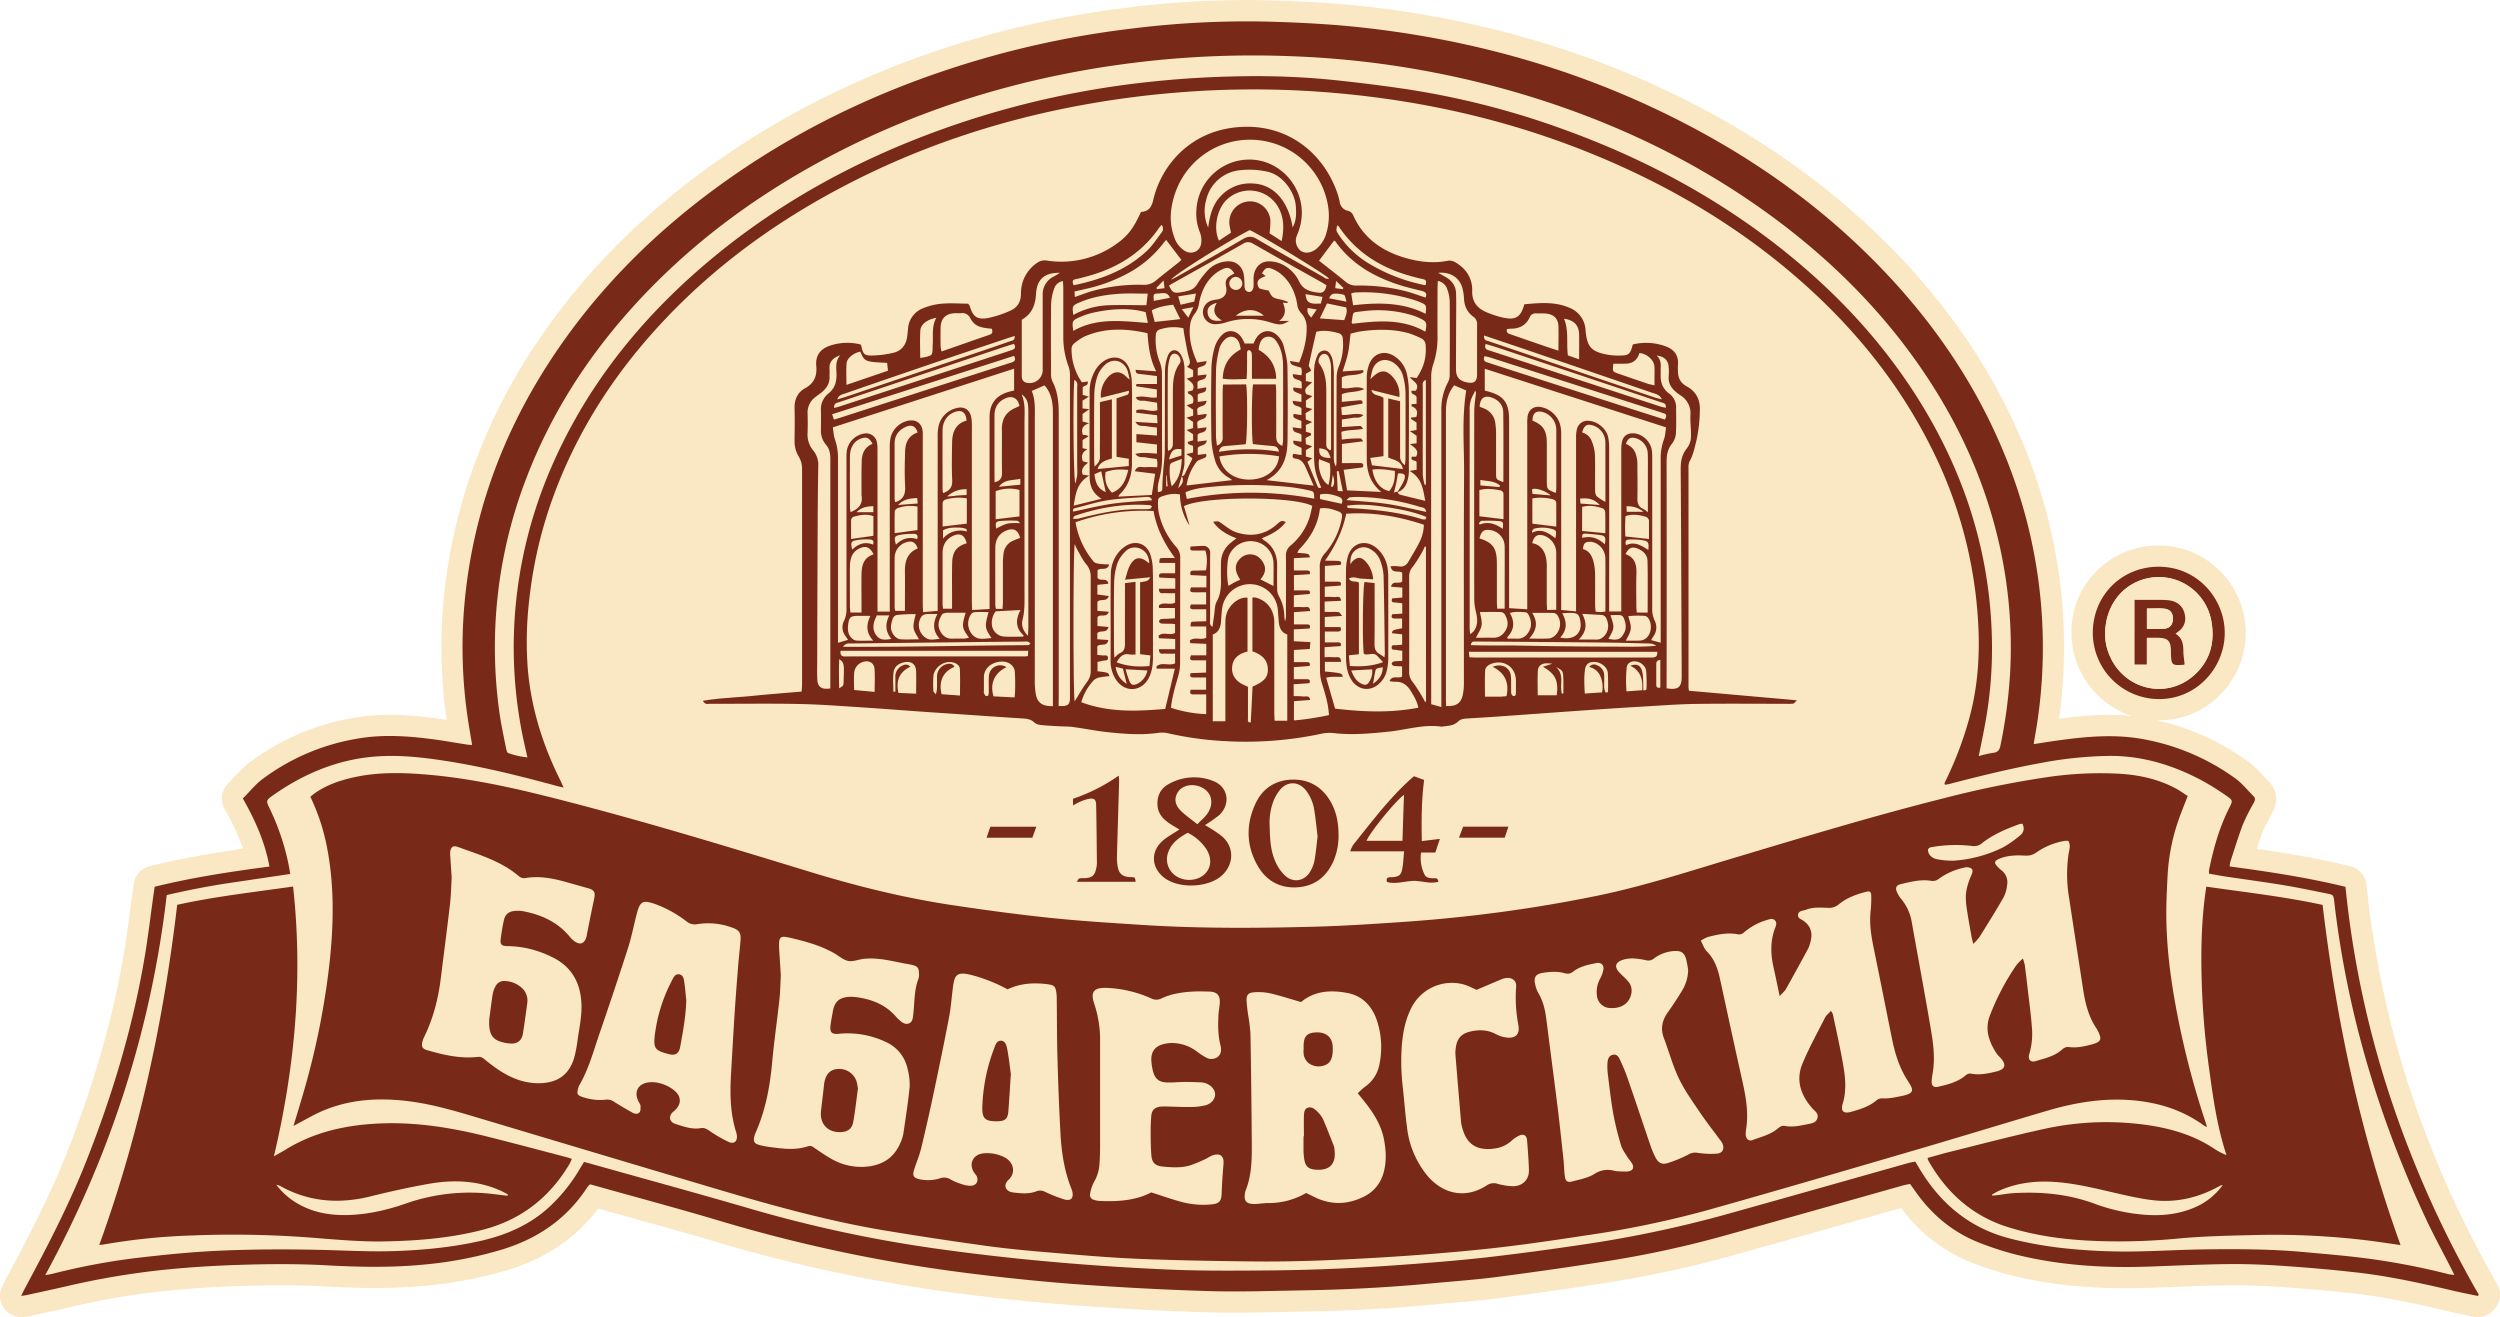
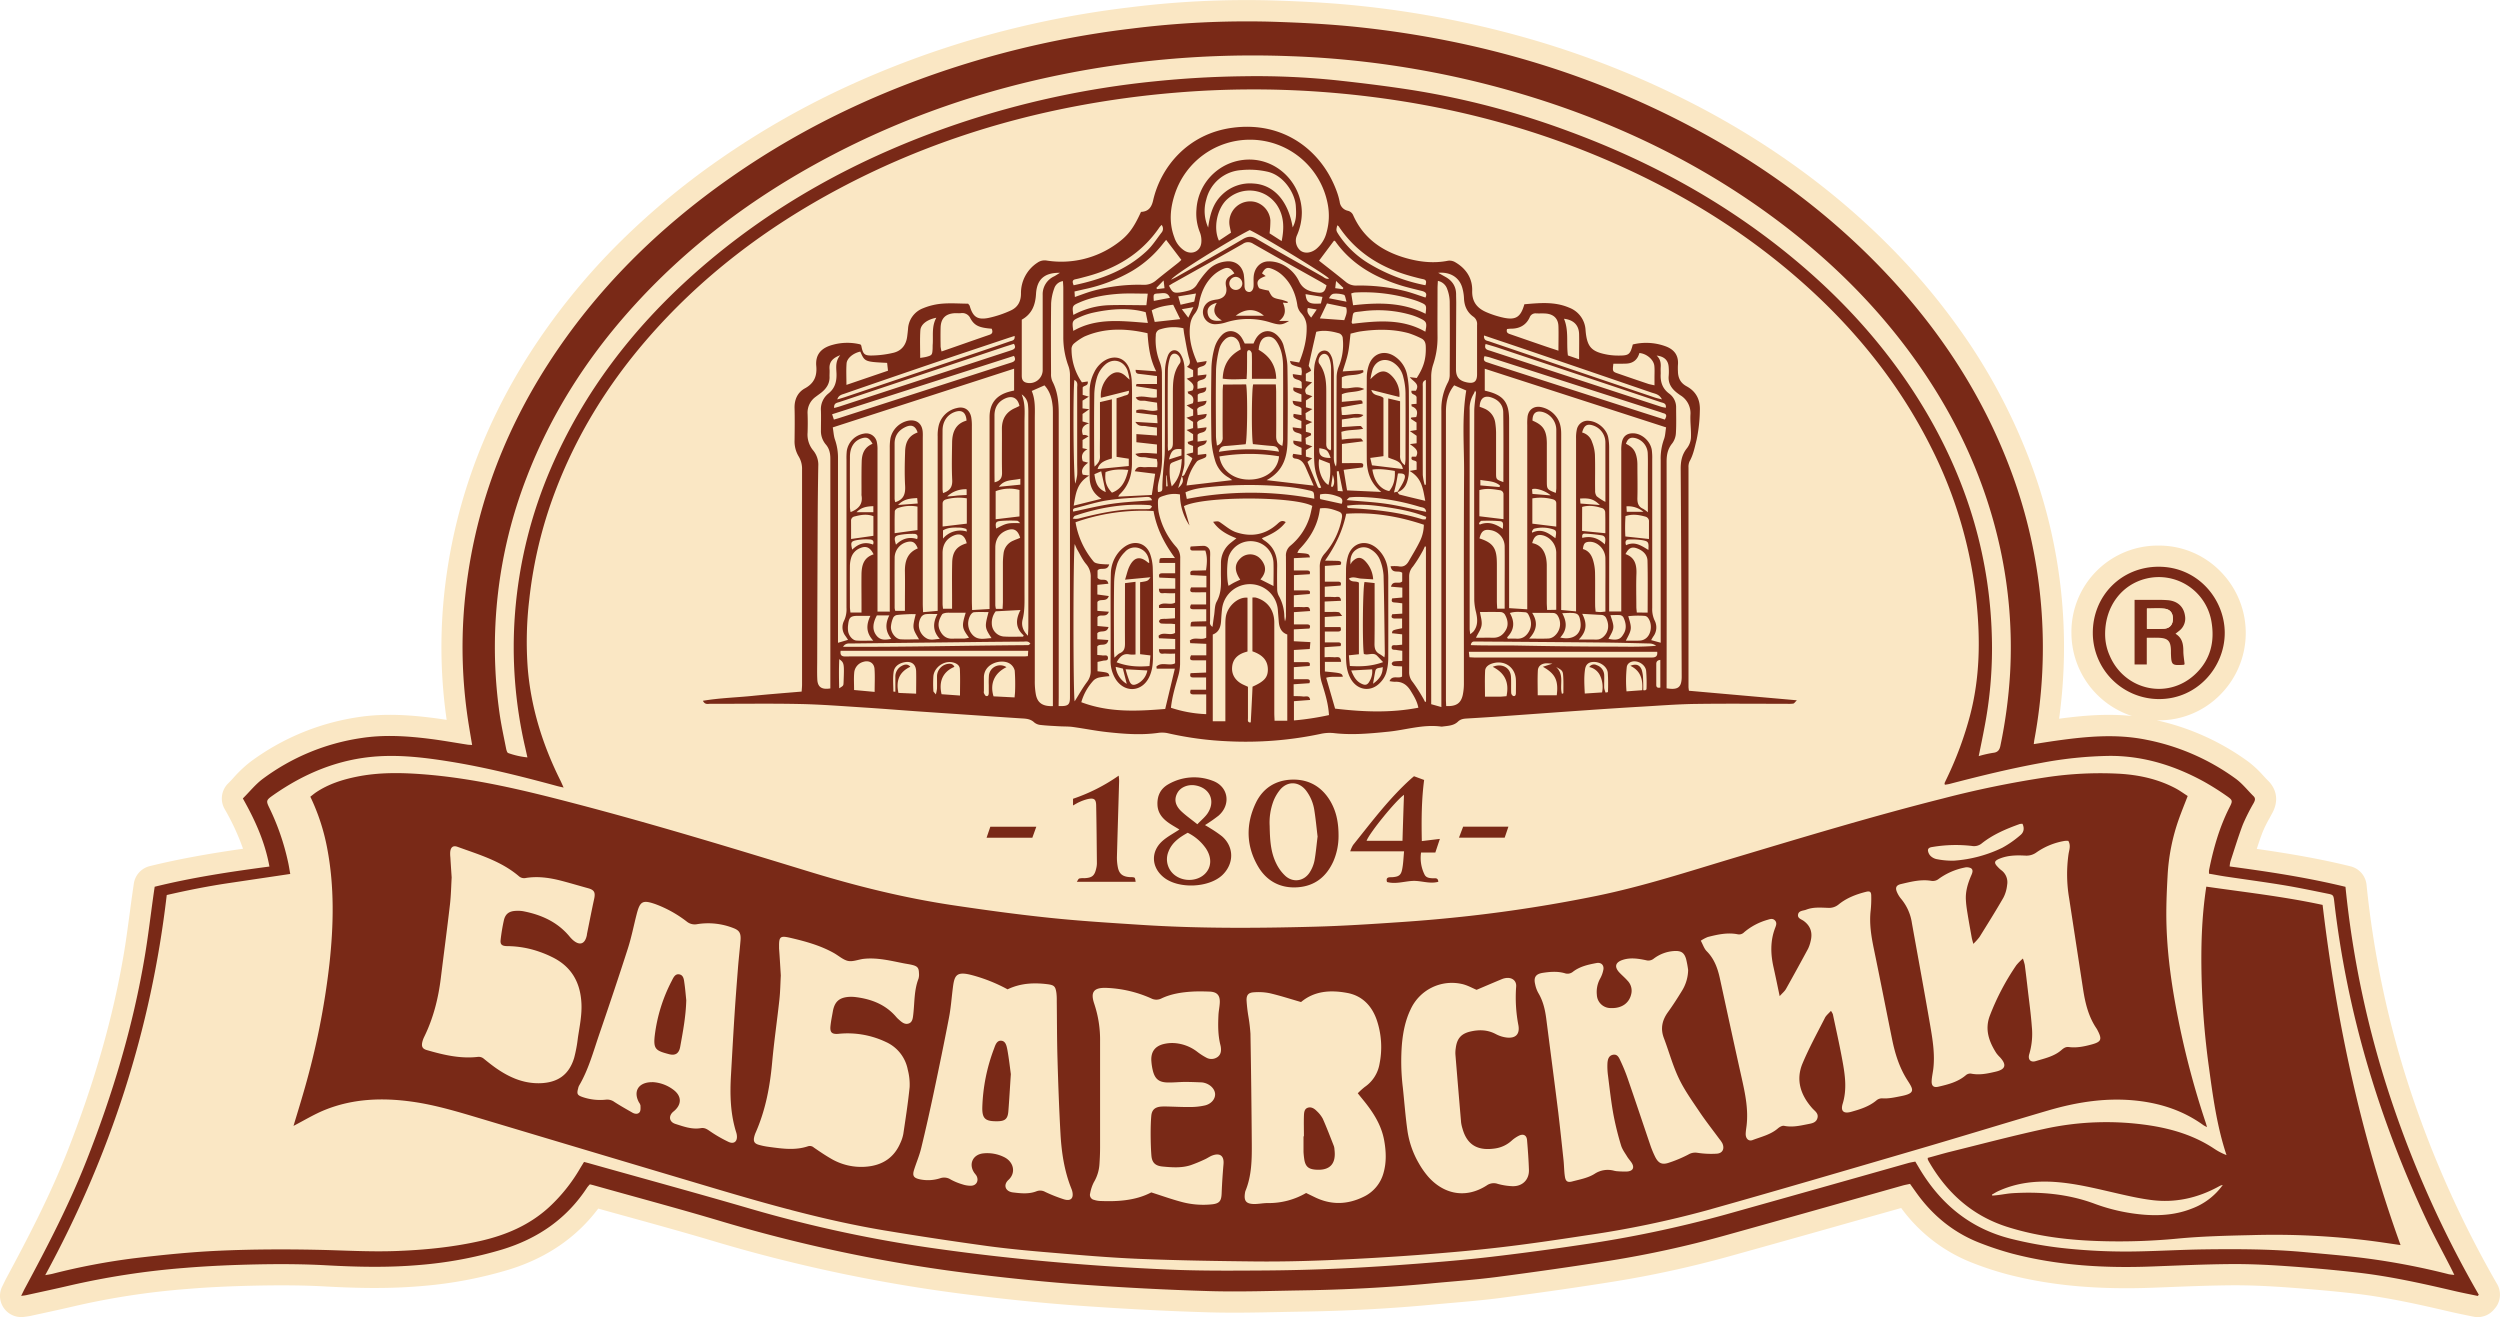
<svg xmlns="http://www.w3.org/2000/svg" viewBox="0 0 1337.27 704.54">
  <defs>
    <style>.cls-1{fill:#fae7c4;}.cls-2{fill:#792917;}</style>
  </defs>
  <g id="Layer_2" data-name="Layer 2">
    <g id="Layer_1-2" data-name="Layer 1">
      <path class="cls-1" d="M1335.77,686.93a560,560,0,0,1-46.25-103,517,517,0,0,1-23.63-110.61,11.36,11.36,0,0,0-8.6-9.92c-16.21-4-32.21-6.74-50.13-9.32,1-3.09,2-6.09,3.16-9.05a64,64,0,0,1,3.6-7.26c.54-1,1.07-2,1.59-2.93,4.71-8.9,0-14.93-2.16-17.11-.86-.84-1.75-1.8-2.69-2.81a56.25,56.25,0,0,0-8-7.48,131.42,131.42,0,0,0-49-22.14h1.2a45.74,45.74,0,0,0,32.62-13.55,46.8,46.8,0,0,0,.87-65.46,45.86,45.86,0,0,0-33.72-14.45h-.08a46.16,46.16,0,0,0-46.52,47A46.83,46.83,0,0,0,1140.43,383c-13.84-1.43-27.14-.14-39,1.45a280.77,280.77,0,0,0-14.77-135.68,310.72,310.72,0,0,0-31.42-62.34,351.09,351.09,0,0,0-43.79-54c-28.58-29-62.51-54-100.85-74.38A484.89,484.89,0,0,0,822.37,22,524.83,524.83,0,0,0,729.11,3.32C714.85,1.77,699.59.8,679.63.2A502.33,502.33,0,0,0,603.71,4,514.36,514.36,0,0,0,524,20,495.49,495.49,0,0,0,451.46,47a445.87,445.87,0,0,0-67.2,38.7A399.66,399.66,0,0,0,329,132.1a351,351,0,0,0-45.35,56.52c-26.67,41.5-42.32,86.56-46.5,133.92a272.64,272.64,0,0,0,1.77,62.52c-2.48-.38-5-.75-7.51-1.07-10.92-1.37-25.34-2.65-40-.36a128.54,128.54,0,0,0-57.47,23.87,67.46,67.46,0,0,0-8.93,8.41c-1,1.13-2,2.19-3,3.17a11.33,11.33,0,0,0-1.88,13.61A126.79,126.79,0,0,1,130,454c-16.22,2.32-33.13,5.17-49.91,9.3a11.35,11.35,0,0,0-8.51,9.37l-.23,1.61c-.17,1.12-.32,2.14-.46,3.17-.49,3.47-1,7-1.41,10.39-1,7.19-1.94,14.62-3.15,21.8C60.53,544.14,50.57,579,35.86,616.38c-9.39,23.84-21.61,47.12-32.33,67.07-.56,1-1,2-1.57,3.12l-.77,1.56A11.33,11.33,0,0,0,12.94,704.4l1-.13c.78-.1,1.59-.2,2.54-.41q3.17-.71,6.33-1.38c5.57-1.22,11.33-2.47,17-3.8a405.33,405.33,0,0,1,59.82-9.16c11.84-1,24.44-1.58,38.52-1.85,13.72-.27,25.09-.12,35.77.46,14.07.78,32.63,1.46,51.41-.19a223.7,223.7,0,0,0,46.75-8.77C292.25,673,308.34,662,320,646.48c5.35,1.5,10.72,3,16,4.44,15.66,4.33,31.86,8.81,47.62,13.54A835.34,835.34,0,0,0,522.05,693c20.24,2.46,38.49,4.25,55.77,5.47,24.24,1.72,46.72,2.86,68.71,3.51,12.83.37,25.75.1,38.24-.16,3.86-.08,7.84-.16,11.74-.22,24.16-.38,47.67-1.65,69.88-3.76,3.52-.33,7.12-.65,10.61-.95,8.32-.73,16.92-1.48,25.46-2.59,22.11-2.9,42-5.77,60.81-8.78a566.77,566.77,0,0,0,62-13.57c21.3-5.92,42.92-12,63.82-17.92l27.87-7.86a85.47,85.47,0,0,0,38.78,29.6,173,173,0,0,0,17.61,5.77c23.29,6.1,48.26,8.4,78.57,7.26l7.24-.28c11.16-.44,22.69-.89,33.94-1,8.53-.07,17.6.25,28.55,1,14,1,26.46,2.1,38.2,3.45,17.09,2,34.35,5.84,50.56,9.64,3,.7,5.91,1.3,8.76,1.88l3.84.8a11.62,11.62,0,0,0,2.34.24,11.31,11.31,0,0,0,8.59-3.94l.56-.65A11.31,11.31,0,0,0,1335.77,686.93Z" />
      <path class="cls-2" d="M1192.66,463.47c20.79,2.79,41.4,5.89,61.95,10.9a524.92,524.92,0,0,0,24.14,113.06,568,568,0,0,0,47.18,105.13c-.18.22-.37.43-.56.65-4.12-.87-8.25-1.66-12.35-2.62-17.15-4-34.34-7.86-51.86-9.87-12.86-1.48-25.78-2.6-38.7-3.5-9.79-.69-19.62-1.13-29.43-1.05-13.84.12-27.68.75-41.52,1.27-25.39,1-50.58-.43-75.27-6.9a166.13,166.13,0,0,1-16.48-5.41c-14.3-5.4-25.72-14.61-34.6-27-1.1-1.53-2.18-3.07-3.46-4.86-1.29.28-2.63.51-3.93.87-31.84,9-63.65,18-95.51,26.86a553.93,553.93,0,0,1-60.79,13.3c-20.11,3.22-40.28,6.08-60.48,8.73-11.84,1.55-23.78,2.36-35.67,3.5-23,2.18-46,3.34-69,3.71-16.49.26-33,.86-49.46.38-22.77-.67-45.53-1.88-68.25-3.48-18.44-1.31-36.85-3.19-55.2-5.43A818.58,818.58,0,0,1,386.87,653.6c-23-6.9-46.22-13.08-69.34-19.59-.6-.17-1.2-.3-2-.5a16.83,16.83,0,0,0-1.44,1.67c-10.94,16.77-26.35,27.32-45.34,33.15a213.62,213.62,0,0,1-44.4,8.32c-16.61,1.45-33.18,1.08-49.8.17-12.18-.67-24.42-.73-36.62-.49-13.08.26-26.18.82-39.22,1.89a420.19,420.19,0,0,0-61.48,9.42c-7.71,1.81-15.47,3.45-23.2,5.15-.71.15-1.44.21-2.72.39.87-1.74,1.48-3.07,2.18-4.36,12-22.28,23.6-44.71,32.89-68.29,13.91-35.32,24.79-71.5,31.07-109,1.81-10.78,3.08-21.65,4.6-32.48.21-1.48.43-3,.69-4.72,20.18-5,40.64-8.06,61.38-10.81-2.39-13.18-7.65-24.8-14.22-36.42,3.6-3.58,6.77-7.58,10.73-10.53a116.78,116.78,0,0,1,52.45-21.76c12.31-1.92,24.61-1.13,36.87.41,6.73.85,13.42,2.06,20.13,3.1.7.1,1.42.1,2.46.17-.59-3.51-1.13-6.7-1.65-9.89a261.26,261.26,0,0,1-2.49-65.08c4.12-46.65,19.47-89.47,44.75-128.79C318.85,154.81,352,122.11,390.76,95c41.74-29.22,87.45-50,136.35-64a500,500,0,0,1,78-15.68,495,495,0,0,1,74.22-3.73c16.21.49,32.47,1.3,48.59,3.06,62.42,6.8,121.78,24,177.37,53.51,36.26,19.24,69.23,43,98.08,72.32,31.94,32.43,56.85,69.43,72.65,112.29a270,270,0,0,1,12.16,143c-.11.59-.16,1.19-.31,2.26,4.23-.65,8.14-1.29,12.06-1.84,16-2.24,32-3.76,48.07-.51a120.45,120.45,0,0,1,48,20.93c3.5,2.58,6.26,6.15,9.4,9.24,1.28,1.25.79,2.4.09,3.72a106.59,106.59,0,0,0-5.76,11.45c-2.5,6.56-4.53,13.31-6.72,20A16.21,16.21,0,0,0,1192.66,463.47Zm-152.35-43.69c-.07-.46-.2-.73-.13-.91.4-.93.85-1.83,1.28-2.74a189.2,189.2,0,0,0,12.27-33.2c5.33-20.14,5.61-40.57,3.51-61.09a236.81,236.81,0,0,0-24.55-83.12c-16.93-33.59-40.12-62.32-68.15-87.26s-59.6-45-93.73-60.8C819,66.63,764.33,53.44,707.49,49.2a499,499,0,0,0-79.23.42,511.22,511.22,0,0,0-50.84,6.83c-44.83,8.36-87.6,22.73-127.92,44.11-39.64,21-74.89,47.68-104.22,81.84-20.76,24.18-37.21,51-48.45,80.86a234.24,234.24,0,0,0-13.72,57.45,191.61,191.61,0,0,0-.8,36.94c1.78,21.07,8,40.9,17.41,59.76.54,1.08,1,2.2,1.76,3.86-1.79-.41-3-.65-4.16-1-18.94-5.12-38-9.91-57.36-13-12.57-2-25.19-3.52-38-2.68-20.68,1.37-39.07,9-55.86,20.78-3.82,2.68-3.87,3-1.87,7.07a128.05,128.05,0,0,1,9.81,28.47c.47,2,.77,4.13,1.22,6.57l-33.07,4.92c-11.06,1.65-22,3.83-33,6.36-8.37,71.93-30.17,139.35-65,203.33,1.76-.32,2.83-.46,3.87-.72A355.42,355.42,0,0,1,72.16,673c15.12-1.78,30.29-3.34,45.48-4,17.35-.77,34.75-.83,52.11-.47,13.85.28,27.67,1.15,41.53.67,15.37-.54,30.63-2,45.65-5.4,13.72-3.12,26.31-8.48,36.82-18.12a89.41,89.41,0,0,0,16.46-20.55c.7-1.18,1.42-2.33,2.19-3.6.9.24,1.62.41,2.33.61,29,8.17,58.17,16.11,87.14,24.57a705.7,705.7,0,0,0,100.27,21.38q30.81,4.3,61.86,7c20.67,1.85,41.41,3.16,62.15,4.05,16.34.69,32.71.56,49.07.46q20.78-.12,41.53-1.06c14-.62,27.9-1.55,41.83-2.62,13-1,26.09-2.12,39.08-3.63q23.79-2.79,47.49-6.34A631.81,631.81,0,0,0,923,649.68q48.87-13.7,97.68-27.54c1.28-.36,2.61-.55,3.83-.8,1.12,1.87,2,3.39,2.92,4.89,11.22,18.24,26.68,30.85,47.71,36.27a207.27,207.27,0,0,0,29.68,5.27,308.3,308.3,0,0,0,40,1.59c11.33-.24,22.65-.9,34-1.05,18.14-.24,36.27-.2,54.35,1.5,10.78,1,21.57,1.87,32.3,3.26a379.3,379.3,0,0,1,44.43,8.54,26.21,26.21,0,0,0,2.94.34c-.72-1.47-1.25-2.58-1.81-3.68-4.46-8.74-9.18-17.35-13.34-26.23-25.28-54.07-42.27-110.56-49.11-170-.36-3.16-.52-3.44-3.45-4-7.89-1.59-15.77-3.26-23.7-4.57-10.43-1.72-20.91-3.1-31.36-4.67-2.81-.42-5.61-1-8.44-1.45a12,12,0,0,1,0-1.84c2.33-11.63,5.55-23,10.93-33.61,1.78-3.5,1.81-3.84-1.5-6.14a142.59,142.59,0,0,0-12.12-7.64c-15.69-8.6-32.38-13.85-50.42-13.79a212.2,212.2,0,0,0-36.76,3.78c-16.48,3-32.71,7-48.89,11.21C1042,419.55,1041.15,419.63,1040.31,419.78Zm18.12-15.33a60.75,60.75,0,0,1,7.64-1.75c2.67-.25,3.57-1.66,4-4a266.82,266.82,0,0,0,5.14-38.48,249.58,249.58,0,0,0-5.26-66.77c-7.49-34.49-21.65-66.11-41.48-95.23-20.58-30.25-45.89-56-74.93-78.16-37.16-28.35-78.2-49.36-122.4-64.33A494,494,0,0,0,690.26,30.05a518.53,518.53,0,0,0-72,2.21c-15.66,1.6-31.2,3.85-46.64,6.86-45.25,8.81-88.4,23.59-129.13,45.25-39.92,21.22-75.61,47.93-105.75,81.8-23.56,26.48-42.28,56-55,89.1a251.45,251.45,0,0,0-14.46,126.79c.89,6.09,2.21,12.12,3.4,18.16.18.94.56,2.4,1.17,2.59a43.27,43.27,0,0,0,10.27,2.33c-.45-2-.77-3.45-1.1-4.92a237.75,237.75,0,0,1-5.52-72.33,242.89,242.89,0,0,1,19.27-77.62c17.45-40.47,43.66-74.53,76.41-103.7,41.2-36.68,88.65-62.51,140.7-80.2a479.2,479.2,0,0,1,105.6-22.84q23.87-2.46,47.85-2.74A413.47,413.47,0,0,1,715.41,43c13.5,1.47,27,3.13,40.4,5.24a438.67,438.67,0,0,1,83.38,22c47.7,17.57,91.27,42.22,129.41,76,24.48,21.7,45.41,46.37,62,74.63,22.21,37.89,34.29,78.7,34.92,122.7a222.62,222.62,0,0,1-4,45.41C1060.61,393.94,1059.58,398.82,1058.43,404.45Z" />
      <path class="cls-2" d="M1154.84,373.94a35.46,35.46,0,0,1-35.38-35.22c-.11-20,15.26-35.54,35.19-35.57,21.08,0,35.24,17.36,35.38,35.12C1190.17,356.83,1175.28,374,1154.84,373.94Zm-28.79-34.69a28.11,28.11,0,0,0,2.44,11.46c7.77,18.25,30.37,23.66,45.12,10.5,8.66-7.73,11.31-17.8,9.24-29.13a28.54,28.54,0,0,0-34.7-22.61C1134.92,312.61,1126,324.38,1126.05,339.25Z" />
-       <path class="cls-1" d="M1126.05,339.25c0-14.87,8.87-26.64,22.1-29.78a28.54,28.54,0,0,1,34.7,22.61c2.07,11.33-.58,21.4-9.24,29.13-14.75,13.16-37.35,7.75-45.12-10.5A28.11,28.11,0,0,1,1126.05,339.25Zm37.64-.28c1-.76,1.65-1.25,2.29-1.81a8.29,8.29,0,0,0,2.78-7.81c-.67-4.8-4-7.89-9.24-8.31-3.38-.26-6.79-.13-10.18-.16-2.47,0-4.94,0-7.55,0v34.51h6.53V341.11c2.44,0,4.44-.07,6.44,0,4.9.21,6.37,1.78,6.48,6.74,0,.5,0,1,0,1.51.21,6.38.45,6.6,6.7,6.22.22,0,.44-.22.62-.32-.24-2.38-.65-4.74-.68-7.11C1167.86,344.52,1167.33,341.18,1163.69,339Z" />
      <path class="cls-2" d="M157,602.25c1.8-6,3.7-12.12,5.46-18.25a411.25,411.25,0,0,0,13.75-68.34c2.27-20.71,2.73-41.42-1.21-62a110.74,110.74,0,0,0-9-27.49c1.09-.83,2.11-1.71,3.22-2.45,6.62-4.38,14-6.72,21.73-8.28,11.71-2.36,23.55-2.17,35.36-1.27,27.85,2.14,54.86,8.76,81.76,15.8,41.86,10.95,83.24,23.56,124.6,36.22,25.06,7.68,50.41,14,76.32,17.92,17.41,2.61,34.86,5,52.36,6.83,16.26,1.71,32.6,2.71,48.93,3.77,30.81,2,61.66,1.82,92.5,1,15.6-.4,31.18-1.43,46.75-2.49q18.25-1.23,36.46-3.27,34.32-3.85,68.17-10.76c24.93-5.12,49.09-13,73.41-20.29,37-11.07,73.93-22.25,111.38-31.7a537.33,537.33,0,0,1,55.77-11.45,194.36,194.36,0,0,1,38.78-1.88c10.5.6,20.7,2.8,30.11,7.75,2.3,1.21,4.41,2.77,6.61,4.17-1.73,4.49-3.4,8.55-4.85,12.67a107.14,107.14,0,0,0-5.9,29.88c-.49,8.91-.87,17.86-.59,26.77.51,16.74,2.94,33.3,6.21,49.72a452.62,452.62,0,0,0,14.78,55.75c.19.57.34,1.16.67,2.31a18.86,18.86,0,0,1-1.88-1c-10.34-7.51-22-11.46-34.59-13-16.54-2-32.64.47-48.46,5.1-23.52,6.9-47,14.15-70.47,21-37.3,10.91-74.57,21.88-112,32.39a531.31,531.31,0,0,1-64.23,13.36c-15.29,2.33-30.6,4.62-46,6.42-14.74,1.73-29.54,3-44.34,4.13q-24.09,1.79-48.24,2.78c-13,.54-25.93.81-38.89.69-20.64-.21-41.29-.54-61.92-1.38-15.71-.64-31.39-2-47.07-3.33-11.4-.94-22.82-2-34.15-3.52q-27.84-3.82-55.57-8.43c-31.07-5.22-61.33-13.75-91.47-22.71Q319.43,617,257.63,598.48c-12.29-3.66-24.57-7.43-37.32-9.2-15.81-2.2-31.46-1.64-46.44,4.39C168.09,596,162.7,599.3,157,602.25Zm898.54-97.35c-.41-1.61-.7-2.52-.87-3.45-.71-4-1.43-7.92-2.08-11.88-.42-2.6-.86-5.21-1-7.84-.36-4.75,1-9.19,2.87-13.51.54-1.23,1.22-2.87-.16-3.8a5.08,5.08,0,0,0-3.51-.33,35.42,35.42,0,0,0-13.71,6,5,5,0,0,1-4.15,1.06c-5.48-.89-10.76.51-16,1.72-2.68.61-3.28,2-2.16,4.48a14.5,14.5,0,0,0,2.2,3.51,26.13,26.13,0,0,1,5.73,12.95c3.29,18.31,6.67,36.6,9.82,54.93,1.3,7.56,2.52,15.17,1.63,22.89-.25,2.13-.75,4.23-.88,6.35-.18,2.82.95,3.92,3.57,3.31,5.27-1.22,10.53-2.54,14.8-6.23a3.59,3.59,0,0,1,2.66-.78c4.47.91,8.78,0,13.06-1,5.47-1.24,6.17-3.67,2.46-7.72a17.7,17.7,0,0,1-2-2.29c-3.93-6.17-6.23-12.66-3.43-20a130.41,130.41,0,0,1,14.18-27,31.61,31.61,0,0,1,3.5-3.54,31.8,31.8,0,0,1,1,3.42c.57,4.35,1.09,8.72,1.59,13.08.76,6.61,1.7,13.22,2.17,19.85a38.37,38.37,0,0,1-1.3,14.58c-1,3,.6,4.8,3.39,3.94,4.77-1.46,9.8-2.48,13.75-5.91,1.15-1,2.3-1.85,4-1.62,4.06.54,8-.26,11.92-1.31,5.31-1.41,6-2.66,3.47-7.52a8.64,8.64,0,0,0-.55-1c-4.39-6.41-6.12-13.72-7.27-21.23q-3.72-24.23-7.43-48.46a76.56,76.56,0,0,1-.34-23.65c.35-2.25,1.35-4.66-.11-7.11a12.4,12.4,0,0,0-1.83,0,36.83,36.83,0,0,0-15.26,6.2,9,9,0,0,1-5.93,1.68c-4.52-.23-9-.2-13.39,1.49-3.26,1.27-3.6,2.29-1.2,4.7a15.14,15.14,0,0,0,1.66,1.54,8,8,0,0,1,3.21,8,18.73,18.73,0,0,1-2,6.8c-4.07,7.09-8.42,14-12.76,21A30.57,30.57,0,0,1,1055.51,504.9Zm-76.14,35.84a10.28,10.28,0,0,1,1,1.72c1.73,8.23,3.59,16.45,5.1,24.73,1.4,7.67,2.56,15.37.18,23.15-1.23,4,.43,5.53,4.52,4.39,4.85-1.36,9.66-2.84,13.63-6.21a4.61,4.61,0,0,1,3-1c3.45.23,6.71-.53,10.06-1.19,7.81-1.52,6.62-3.5,3.47-8.4-4.38-6.83-6.7-14.3-8.28-22.1-3.25-16-6.38-32.07-9.7-48.07-1.44-6.93-2.57-13.83-1.72-20.94a61.1,61.1,0,0,0,.28-7.54c0-2.24-.67-2.77-2.79-2.24-5.29,1.34-10.37,3.27-14.63,6.74a8,8,0,0,1-5.83,1.83c-3.89-.13-7.84-.48-11.58,1-1.57.6-3.9.43-4.31,2.52s1.77,2.57,3,3.47c3.87,2.83,4.85,6.55,3.68,11a17.53,17.53,0,0,1-1.34,3.91q-5.82,10.8-11.81,21.49c-.69,1.23-1.88,2.17-3.37,3.84-1.21-5.72-2.2-10.61-3.29-15.48-1.6-7.14-1.78-14.19.92-21.14.5-1.29,1-2.69-.17-3.89s-2.54-.75-3.89-.33a33.45,33.45,0,0,0-12.57,6.66,3.7,3.7,0,0,1-3.39,1.11c-5.48-1.1-10.77.1-16,1.42a20,20,0,0,0-3.8,2c1.17,2.16,1.79,4.24,3.13,5.59,4.22,4.23,6,9.49,7.19,15.09,3.82,17.57,7.61,35.15,11.54,52.69,1.87,8.37,3.63,16.73,2.65,25.39-.17,1.49-.45,3-.49,4.49-.07,2.58,1.54,4.21,3.67,3.4,4.66-1.79,9.67-2.87,13.61-6.29.86-.74,2.28-1.53,3.23-1.34,4.23.88,8.27,0,12.32-.81,2.18-.45,4.74-.64,5.52-3.25s-1.39-3.81-2.78-5.39c-6.22-7.05-8.89-15.11-5.14-24,3.45-8.2,7.74-16.06,11.8-24C976.63,543.29,978,542.28,979.37,540.74ZM903,518.89a52.43,52.43,0,0,0-1.09-5.9c-1-3.4-2.65-4.44-6.14-4.29a20,20,0,0,0-11.17,4.08,4.52,4.52,0,0,1-4.11.85c-4-.83-8.17-1.54-12.31-.24s-4.86,3.76-1.88,6.9c1.38,1.46,2.94,2.76,4.26,4.27a7.64,7.64,0,0,1,2.12,6.57c-.89,5.24-5,8.34-11,8.09a7.35,7.35,0,0,1-7.5-7,14.75,14.75,0,0,1,1.73-8.72,16,16,0,0,0,1.77-4.92c.35-2.42-1.29-3.89-3.66-3.45-4.46.84-8.92,1.8-12.61,4.65a4.56,4.56,0,0,1-4.52.77c-3.83-1.07-7.75-.76-11.61-.17s-5,2.45-4.11,6.12a15.94,15.94,0,0,0,1.65,4.59c2.59,4.32,3.67,9,4.3,13.95,2.14,16.7,4.34,33.4,6.42,50.11,1,8.48,1.91,17,2.81,25.47.3,2.88.28,5.79.71,8.64.38,2.61,1.37,3.38,3.92,2.71,4.11-1.08,8.54-1.89,12-4.09a12.8,12.8,0,0,1,10.2-1.7,10.75,10.75,0,0,0,1.48.29,48.55,48.55,0,0,0,5.65.18c3.24-.22,4.15-2.14,2.39-4.8-.69-1-1.58-2-2.22-3-1.22-2.05-2.73-4-3.39-6.26a155.27,155.27,0,0,1-4.06-16.44c-1.23-6.79-2-13.67-2.86-20.53a37,37,0,0,1-.34-6.73c.12-2,.57-4.23,3-4.69s3.25,1.7,4,3.31a91.41,91.41,0,0,1,3.84,9.41c4.07,11.76,8,23.57,12,35.34a52.16,52.16,0,0,0,2.72,6.61c1.69,3.32,3.59,4.29,7.09,3.15A68.32,68.32,0,0,0,903,617.63a7.21,7.21,0,0,1,4.88-1,48.13,48.13,0,0,0,10.45.48c3.18-.22,4.3-2.76,2.92-5.65a15,15,0,0,0-1.51-2.16c-3.57-4.86-7.32-9.61-10.68-14.61-3.92-5.84-8.08-11.63-11.07-17.94-3.28-6.9-5.27-14.38-8-21.56-1.9-5.1-.86-9.53,2.24-13.83,2.65-3.66,5.09-7.49,7.45-11.34A21.85,21.85,0,0,0,903,518.89ZM241.6,469.38c-.26,4.38-.34,9.43-.91,14.42-1.52,13.11-3.27,26.2-4.88,39.3-1.34,10.94-4,21.5-8.86,31.44A13.25,13.25,0,0,0,226,557c-.7,2.62-.17,4,2.31,4.7,8.85,2.56,17.79,4.7,27.12,3.66a4.19,4.19,0,0,1,3.41,1c2.16,1.74,4.32,3.48,6.59,5.06,7.06,4.9,14.63,8.25,23.51,8,9.42-.31,15.42-4.5,18.17-13.52a75.5,75.5,0,0,0,2-10.71c.91-6.09,2.2-12.12,1.91-18.35-.52-11.43-5.44-20-15.92-25a55.17,55.17,0,0,0-6.61-2.75,52.9,52.9,0,0,0-17-3c-3,0-4-.84-3.7-3.37a98.67,98.67,0,0,1,1.73-10.41c.8-3.51,2.84-4.95,6.53-5.09a16.86,16.86,0,0,1,3.76.19c9.63,1.86,18.23,5.66,24.71,13.37a17.87,17.87,0,0,0,2.08,2.18c3.54,3,6.27,2,7.26-2.51.09-.37.09-.76.17-1.12,1.25-6.15,2.44-12.32,3.78-18.45.77-3.54.09-4.86-3.29-5.78-4.73-1.3-9.42-2.71-14.16-3.95-6.25-1.63-12.59-2.55-19-1.53a4.22,4.22,0,0,1-3.8-.93c-9.54-8.13-21.37-11.54-32.81-15.71-2.31-.85-3.59.1-3.91,2.56a16,16,0,0,0,.06,3C241.1,461.94,241.33,465.33,241.6,469.38ZM695.94,536c-5.92-1.7-11.3-3.46-16.79-4.73a30.47,30.47,0,0,0-8.59-.47c-2.75.18-3.82,1.44-3.77,4.21a82,82,0,0,0,.91,8.22,91.49,91.49,0,0,1,1.18,9.69q.5,29.25.71,58.51c.06,8.68,0,17.39-3.4,25.64a5,5,0,0,0-.24,1.1c-.66,4.09.54,5.75,4.65,5.86,2.5.06,5-.51,7.51-.5a39.72,39.72,0,0,0,20.54-5.39c1.75.85,3.44,1.68,5.14,2.49,8.55,4,17,3.72,25.47-.39a19.84,19.84,0,0,0,10.81-12.89c1.62-5.7,1.37-11.48.36-17.22-1.54-8.72-6.32-15.78-11.82-22.44-.7-.85-1.38-1.72-2.33-2.89a40.92,40.92,0,0,1,3.74-3.38,18.75,18.75,0,0,0,7.91-12.4,45.22,45.22,0,0,0-1.63-23.8c-2.71-7.52-7.92-12.73-15.86-14.13C711.7,529.5,703.09,530,695.94,536ZM417.66,521.82c-.23,4.22-.28,8.5-.74,12.75-1.22,11.24-2.86,22.45-3.89,33.71-1.18,13-3.55,25.62-8.85,37.61a13.57,13.57,0,0,0-.72,2.15c-.59,2.42,0,3.6,2.33,4.3a35.94,35.94,0,0,0,5.53,1.14c7,.94,14,2,20.91-.34a3.2,3.2,0,0,1,3.1.69c2.91,2,5.83,4,8.86,5.75A31.82,31.82,0,0,0,464.1,624c8.19-.88,14.15-4.87,17.46-12.5a20.2,20.2,0,0,0,1.64-5c1.24-8.31,2.53-16.63,3.37-25a31.54,31.54,0,0,0-1-9.33,20.39,20.39,0,0,0-11.73-14.82A47.73,47.73,0,0,0,448.54,553c-3.53.31-4.67-.7-4.31-4.2.27-2.62.82-5.21,1.27-7.81.91-5.14,3.4-7.41,8.65-7.76a19.69,19.69,0,0,1,3.76.15c8.36,1.08,15.85,4,21.47,10.59a13,13,0,0,0,1.34,1.34c1.51,1.35,3.15,2.89,5.3,2.19s2.27-3,2.51-5c.73-6.34.39-12.84,2.79-19a8,8,0,0,0,.24-3c-.06-2.66-.75-3.6-3.34-4.28-1.69-.45-3.45-.65-5.17-1-6.91-1.37-13.78-3.08-20.91-2.34-2.86.3-5.85,1.67-8.49,1.13s-5.19-2.92-7.84-4.36c-7.24-4-15.09-6.14-23.08-8-5.25-1.2-6.07-.72-6,4.58,0,.38,0,.76,0,1.13C417.09,512.22,417.37,517,417.66,521.82Zm-68.85,57A20.27,20.27,0,0,1,360,582.77c4.76,3.43,4.85,8.07.29,11.76-2.81,2.27-2.47,5.55.95,6.65,4.4,1.41,8.86,3.07,13.62,2.28,2-.33,3.21.47,4.74,1.51a72.56,72.56,0,0,0,10.1,5.84c3,1.39,4.89-.34,4.43-3.64a7,7,0,0,0-.22-1.11c-3.26-10.12-3.51-20.52-2.9-31,.61-10.68,1.19-21.36,1.88-32,.55-8.54,1.21-17.06,1.88-25.59.38-4.76.94-9.51,1.33-14.28.32-3.9-.52-5.42-3.55-6.65a36.9,36.9,0,0,0-19.62-2.2,6.7,6.7,0,0,1-5.52-1.34,63.26,63.26,0,0,0-16.74-9.34c-6.92-2.41-8.31-1.64-10.12,5.37-1.57,6.08-2.76,12.29-4.68,18.26-4.95,15.44-10.13,30.82-15.39,46.16-3.17,9.27-5.73,18.79-10.76,27.33a5.58,5.58,0,0,0-.47,1.43c-.84,3-.39,3.69,2.55,4.67a29.05,29.05,0,0,0,12.3,1.34,6.48,6.48,0,0,1,4.52,1.21c3.16,2.05,6.46,3.9,9.73,5.77,1.31.74,2.94.88,3.81-.32.62-.85.46-2.34.44-3.54a4.52,4.52,0,0,0-.81-1.67C338.6,583.81,341.44,578.87,348.81,578.86Zm190.11-49.64a86.35,86.35,0,0,0-19.11-7.6c-8.68-2.27-9.34.42-10.22,7.61-.63,5.11-1,10.27-2,15.32-2.55,13.32-5.3,26.6-8.11,39.87-2.11,10-4.33,19.89-6.73,29.77-.94,3.89-2.54,7.61-3.76,11.43-1.09,3.37-.32,4.54,3.15,5.27a21.17,21.17,0,0,0,10.81-.61,6.42,6.42,0,0,1,5.63.72,32.22,32.22,0,0,0,6.25,2.57,13.72,13.72,0,0,0,4.43.73c3,0,4.44-2.6,3.12-5.26a13.29,13.29,0,0,0-1.12-1.5c-3.31-4.64-1-9.89,4.63-10.54a20.36,20.36,0,0,1,11,1.88c5.37,2.49,6.71,8.47,2.57,12.27-3,2.74-1.68,6.23,2.34,6.72,4.23.52,8.58,1,12.69-.63a5.46,5.46,0,0,1,4.61.37,79.9,79.9,0,0,0,10.14,4c3.67,1.07,5.22-.74,4.29-4.47a12.11,12.11,0,0,0-.5-1.43c-3.72-9.34-5.2-19.16-5.76-29.09-.75-13.43-1.23-26.87-1.61-40.31-.3-10.31-.26-20.62-.39-30.93a31.71,31.71,0,0,0-.18-4.14c-.5-3.54-1.16-4.27-4.73-4.73C553.09,525.56,545.87,525.87,538.92,529.22Zm76.86,108.63c5.58,1.78,10.66,3.6,15.85,5a44.63,44.63,0,0,0,16.83,1.38c3.84-.45,4.83-1.83,5-5.7.2-5.26.55-10.52,1-15.77.39-4.33-1.78-6.17-5.94-4.66-1.4.51-2.64,1.45-4,2.06a79,79,0,0,1-7.63,3.15c-4.9,1.58-10,1.2-15,.72-3.85-.37-5.69-2-6-5.94s-.38-7.79-.4-11.69c0-3.14.07-6.29.34-9.42s1.83-4.68,5.05-5a27.37,27.37,0,0,1,3.39-.06c4.15.09,8.31.33,12.46.27a35.42,35.42,0,0,0,7.82-.85c3.38-.81,5.48-3.41,5.42-6s-2.32-5.07-5.49-6a7.34,7.34,0,0,0-1.85-.33c-3-.11-6-.25-9-.23s-6,.36-9.05.29c-4.7-.1-6.83-1.89-7.95-6.49a30.27,30.27,0,0,1-.75-4.84c-.37-4.85,1.75-8,6.46-9.21a19.55,19.55,0,0,1,6-.52,22.6,22.6,0,0,1,12.15,4.69,33.57,33.57,0,0,0,4.74,3.06,5.61,5.61,0,0,0,6.09-.35c1.81-1.34,2-3.38,1.68-5.47-.06-.37-.15-.74-.24-1.1-1.28-5.19-1.25-10.48-1-15.76.1-2.13.56-4.24.7-6.37.28-4.25-1.39-6.13-5.59-6.26-3-.1-6-.17-9.06,0-5.67.34-11.3,1.19-16.47,3.63a6,6,0,0,1-5.57,0,64.59,64.59,0,0,0-24.1-5.62c-6.72-.19-8.49,2.29-6.3,8.65a60.62,60.62,0,0,1,3.07,20c0,18.87,0,37.74,0,56.61,0,2.89-.11,5.78-.31,8.67a21.47,21.47,0,0,1-3,10,21.31,21.31,0,0,0-2,6,2.72,2.72,0,0,0,2.1,3.47,12,12,0,0,0,2.95.58C597.81,642.82,607.42,642.23,615.78,637.85Zm174-108.37c-2.41-1-5.11-2.57-8-3.14a24.27,24.27,0,0,0-27.2,13.56c-2.84,5.85-4.07,12.12-4.67,18.55a116.72,116.72,0,0,0,.48,23.34c.82,7.75,1.39,15.53,2.49,23.24A48.63,48.63,0,0,0,759,622.36a45,45,0,0,0,4.73,6.79c7.74,9,19.49,12.62,31.46,5a6.49,6.49,0,0,1,5.95-.89,33.73,33.73,0,0,0,7.42,1.22c5.55.4,9.47-3.27,9.28-8.76-.18-5.27-.55-10.54-1-15.79-.22-2.74-2-3.65-4.52-2.36a17.89,17.89,0,0,0-3.71,2.56,16.57,16.57,0,0,1-8.73,4.17c-8.87,1.36-15-1.35-17.57-10.56a19.18,19.18,0,0,1-.75-3.3Q780,582.25,778.51,564a16.78,16.78,0,0,1,.19-3.39c.65-5.1,2.89-7.7,7.88-8.85,4.65-1.07,9.17-.95,13.56,1.39a16.48,16.48,0,0,0,6,1.86c4.7.44,6.88-1.9,6.07-6.57A78.35,78.35,0,0,1,811,527.85c.3-3.15-2.05-5.07-5.27-4.72a9.13,9.13,0,0,0-2.54.69C798.88,525.6,794.63,527.43,789.81,529.48Zm292-88.79a6.3,6.3,0,0,0-1.51.16c-7.12,2.56-14.09,5.5-20.08,10.22a6.51,6.51,0,0,1-5.45,1.47,74.79,74.79,0,0,0-20.7.5c-1.3.19-2.81.42-2.76,1.95a4.94,4.94,0,0,0,1.62,3.11,6.64,6.64,0,0,0,3.37,1.56,41.29,41.29,0,0,0,9,.75,70.46,70.46,0,0,0,25.74-6.88,54.84,54.84,0,0,0,9.54-6.63C1082.29,445.53,1083.14,443.46,1081.86,440.69Z" />
      <path class="cls-2" d="M610.33,113.34c4-.16,5.65-2.49,6.49-6.14,4-17.65,18.37-35.66,42.45-38.86,27.66-3.68,48,12.52,55.81,34.18a35.76,35.76,0,0,1,1.53,5.44,5.53,5.53,0,0,0,4.25,4.76,4.12,4.12,0,0,1,3,2.49c5.55,12.43,15.7,19.32,28.37,22.89,7.32,2.06,14.79,2.89,22.41,1.35a6,6,0,0,1,3.85.86c5.76,3.38,9.16,8.56,9,15.17-.18,6.1,2.75,9.46,7.77,11.59a49.88,49.88,0,0,0,8.95,2.86c6.61,1.41,9.24-.3,11.19-7.18,8-.67,16.11-1.55,23.95,1.82a13.55,13.55,0,0,1,8.78,12.12c.77,9,3.13,11.51,12.07,13.08a34.15,34.15,0,0,0,5.62.43c5.47,0,6.14-.51,7.58-5.94a30.14,30.14,0,0,1,17,.79c4.1,1.37,7.67,4.12,7.14,10.18a32,32,0,0,0,0,3.39c.08,3.51,1.31,6.21,4.62,8,5.11,2.78,7.39,7.19,7.1,13.12a80.84,80.84,0,0,1-1.77,15.68c-1,3.92-1.71,7.79-3.72,11.35a7.07,7.07,0,0,0-.58,3.29q0,58.72,0,117.43a19.69,19.69,0,0,0,.24,2l57.72,5.1c-1,1-1.41,1.68-1.91,1.77a19.13,19.13,0,0,1-3.39.11c-16.37,0-32.74-.16-49.11.07-9.3.13-18.6.87-27.9,1.41q-15.45.9-30.89,2c-15.82,1.09-31.64,2.26-47.46,3.38-5.27.37-10.54.69-15.82,1-1.77.1-3.4.31-4.82,1.69-2.22,2.16-5.25,2.21-8.12,2.59a2.75,2.75,0,0,1-.75.06c-9.68-1.35-18.94,1.79-28.4,2.72-9.78,1-19.53,1.9-29.37.72a22.22,22.22,0,0,0-7.07.51A193.21,193.21,0,0,1,657,396.52a178.74,178.74,0,0,1-32.49-4.36,14.92,14.92,0,0,0-5.25-.1c-9.07,1.23-18.11.52-27.11-.46-6.12-.67-12.17-1.9-18.28-2.74-2.34-.32-4.73-.22-7.1-.36-3.38-.19-6.77-.33-10.13-.71a6.23,6.23,0,0,1-3.45-1.38c-2.16-2.05-4.74-2-7.39-2.17-9.17-.58-18.33-1.24-27.5-1.86s-18.08-1.21-27.12-1.84c-9.54-.67-19.07-1.45-28.61-2.06-11.56-.73-23.11-1.66-34.68-1.9-16-.33-32-.07-48-.11-1.22,0-2.78.62-3.9-1.61,8.9-1.52,17.62-1.72,26.26-2.6s17.51-1.55,26.56-2.33c.08-1.39.21-2.61.21-3.82q0-57.41,0-114.79a12.75,12.75,0,0,0-1.81-7.18,15.56,15.56,0,0,1-2.19-8.66c.06-5.66.15-11.33,0-17-.16-4.75,1.61-8.61,5.61-10.79,4.95-2.71,6.47-6.65,6-11.86-.58-6.3,2.78-9.78,8.74-11.37a29.13,29.13,0,0,1,14.86-.23c.21.29.44.47.48.69.95,4.7,1.6,5.43,6.54,5.22A53.49,53.49,0,0,0,478,188.68c4.31-1.09,6.7-4.24,7.26-8.69.18-1.37.34-2.74.46-4.12a12.53,12.53,0,0,1,8.08-11A34,34,0,0,1,504,162.43c4.72-.39,9.51,0,13.85,0,.56.74.78.92.84,1.14,1.71,5.94,4.11,7.71,10.21,6.46a56.77,56.77,0,0,0,11.73-3.93c3.66-1.66,5.48-4.67,5.5-9.06A19.35,19.35,0,0,1,555,140.47a6.58,6.58,0,0,1,5-1.08,50.46,50.46,0,0,0,37.53-9.16C603.51,125.91,606.42,121.93,610.33,113.34Zm21.81,141.24c1.11.14,1.43-.63,1.82-1.45,1.13-2.37,2.34-4.72,3.5-7.08a6.18,6.18,0,0,0,.33-1l-3.24-2.14,3.64-.84v-3.53a24,24,0,0,1-2.45-1c-.23-.12-.26-.61-.47-1.14l2.93-.87v-3.26L634.68,230l3.51-1v-3.34l-3.56-2.22,3.59-1.12v-3.18l-3.5-2.32,3.37-1.14c.68-2.52,0-4.15-2.28-5-.23-.09-.3-.6-.56-1.17l2.66-.68c1.59-3.21-.88-4.49-3.16-6.27l3.46-1.09V198l-3.33-1.79c2.4-1.57,1.53-3.29,1-5.21-1-3.89-1.62-7.86-2.36-11.8-.23-1.2-.35-2.42-.51-3.61a23.31,23.31,0,0,0-12.22.51,3.15,3.15,0,0,0-2.54,3.23,32.07,32.07,0,0,0,2,14,17.63,17.63,0,0,1,1.26,6.15c.1,14.71,0,29.43.09,44.14a46.14,46.14,0,0,1-1.29,11.93c-.63,2.44-1.3,5-.89,7.64,1.61-.12,2.35-.35,2.32-2,0-3.12.26-6.25.48-9.37.26-3.62.82-7.24.84-10.87.11-14.08,0-28.17.11-42.25a24.21,24.21,0,0,1,1.54-8.44c1.47-3.77,5.14-3.9,7.07-.29a15.27,15.27,0,0,1,1.79,6.8q.2,25.47,0,50.93c0,2.28-.92,4.56-1.38,6.85l-2,6.51C632.64,259,633.42,257.05,632.14,254.58ZM747.45,263c.39.53.68,1.41,1.17,1.54,4.35,1.14,8.73,2.15,13.76,3.36-1.21-6.23-1.69-12.2-8.45-16l3.83-.62v-4.08c-.46-1.33-3.64-.36-2.52-2.94h2.24c1.78-3.4-.77-4.79-3.32-6.7l3.6-.45v-4l-3.62-2.53,3.58-.56v-4l-3.05-2,.23-.7,2.64-.23c1-2.7.48-4.65-2.34-5.7-.17-.06-.13-.66-.22-1.16l2.76-.23v-3.6c-.57-1.79-3.06-1-2.74-3.4h2.37c2.25-3.72-1.32-4.78-3.28-7.25l3.74.44c3.87-6,5.07-10.52,4.82-17-.08-2-.74-3.43-2.53-4.24a46.54,46.54,0,0,0-6.6-2.72c-8.39-2.29-16.92-2.19-25.47-1-1.94.26-3.84.84-5.62,1.24-.48,3.8-.7,7.2-1.39,10.5s-1.82,6.33-2.83,9.71l10.94-.7.18,1.09c-3.49,2.26-8.11.92-11.58,2.77v5.66c3.85,1,7.54-1.6,12,.58-4.25,2.08-8.47,1.14-12,2.83v4.05l9.15-.81c1.08-.1,2.09-.12,1.94,1.72l-11.36,2c.11,1.64.2,2.83.28,4.08,3.9.3,7.56-1.39,11.53.05-1.84,2-3.87,1.17-5.6,1.49-2,.36-3.92.59-5.91.89v4.08c1.6-.11,3-.21,4.32-.29,1.88-.12,3.76-.31,5.64-.28.41,0,.82.8,1.46,1.48-4.12.83-7.95.37-11.69,1.64.09,1.51.16,2.7.24,4.14,1.61-.18,2.84-.37,4.08-.44,2-.12,4-.22,6-.15.41,0,.79.81,1.39,1.49l-11.41,1.44v10.23h4c2,0,4-.06,6,0,1.25.05,1.83.68,1.09,2.29l-10.17,1.3c.64,3.84,1.24,7.5,1.82,11l18.3.84c-5.82-4.77-7.71-10.75-7.75-17.41q-.1-21.9,0-43.79a21.13,21.13,0,0,1,1.11-6.65c2.26-6.53,8.7-8.43,14.29-4.34a15.48,15.48,0,0,1,6.11,9.27,47.07,47.07,0,0,1,1,9.7c.11,13.34,0,26.68,0,40a27.26,27.26,0,0,1-.16,4.52c-.66,3.81-1.78,7.39-6,8.87,1.27-2.25,2.89-4.38,3.72-6.78.93-2.72,0-3.45-3.39-3.27-.3,1.68-.56,3.39-.91,5.09s-.76,3.2-1.2,5.07Zm69.49,62.92v-5q0-46.8,0-93.61a30.9,30.9,0,0,1,.17-4.52c.56-3.82,3.6-5.85,7.4-5a13.47,13.47,0,0,1,7.82,4.93c2.23,2.83,2.78,6.09,2.77,9.57q0,44.73,0,89.47v4.52l7.95.76V322.1q0-43.78,0-87.57a19.61,19.61,0,0,1,.43-4.85,5.85,5.85,0,0,1,6.49-4.57c4.6.34,9.28,4.22,10.25,8.75a28.59,28.59,0,0,1,.53,6q.06,41.32,0,82.67v4.56h6.48v-4.81q0-40.57,0-81.15a21.37,21.37,0,0,1,.4-4.87c.72-3.1,2.86-4.57,6.06-4.48,4.57.12,9.12,4.17,9.87,8.92a32,32,0,0,1,.23,4.9q0,39.81,0,79.64a14.18,14.18,0,0,0,1.25,6.58,8.11,8.11,0,0,1-.64,8.59c-.42.61-.77,1.26-1.18,2l5.1,1.39V339q0-46.42,0-92.86a29.81,29.81,0,0,1,1.72-11.09c.75-1.9.77-4.09,1.17-6.44l-97-31.37v11.6c-.09-.05.1.14.33.19,9.63,2.21,12.7,6,12.7,15.68q0,47.94,0,95.88v4.71Zm-341,1.25V322q0-41.16,0-82.31a29.76,29.76,0,0,1,.37-5.26A12.26,12.26,0,0,1,486,225c4.26-.69,7.14,1.51,7.55,5.81.12,1.25.05,2.52.05,3.78q0,44.17,0,88.35c0,1.43.1,2.87.16,4.52l7.81-.71v-4.86q0-44.18,0-88.35a22.46,22.46,0,0,1,.58-6,12.73,12.73,0,0,1,9.57-9.25c4-1.07,7,.85,7.8,4.89a26.36,26.36,0,0,1,.34,4.87q0,46.63,0,93.26c0,1.58.08,3.15.13,5l9.33-.55V321q0-48.9,0-97.79c0-7.32,3.47-11.77,10.54-13.69,1-.29,2.1-.51,2.59-.62V197.21l-97,31.41c.42,2.45.5,4.62,1.19,6.56a29.06,29.06,0,0,1,1.61,10q0,47,0,94v4.66l5.37-1.59c-.54-.82-.95-1.44-1.37-2.05a7.63,7.63,0,0,1-.73-8.22,14.21,14.21,0,0,0,1.27-6.94q0-39.65,0-79.29a35.81,35.81,0,0,1,.16-4.52,11.12,11.12,0,0,1,9.18-9.28,5.77,5.77,0,0,1,6.88,4.43,18.54,18.54,0,0,1,.37,4.48q0,40.78,0,81.56v4.72Zm155.25-62.68a16.11,16.11,0,0,0-8.07.53c-3.7,1.12-3.83,1.28-3.69,5.16a26.78,26.78,0,0,0,.33,3.7,39.78,39.78,0,0,0,9.39,18.67,8.55,8.55,0,0,1,2.16,6.11c-.06,18.88,0,37.75-.08,56.63a25.36,25.36,0,0,1-1.07,6.62c-1.53,5.42-3.19,10.8-3.81,16.68A67.54,67.54,0,0,0,645.21,382V371.43h-6.93c-1.47,0-2-.62-1.36-2.5h8.23v-6.56c-2.53,0-4.78,0-7,0-1.28,0-1.87-.59-1.28-2.29l8.29-.33v-6.55c-2.55,0-4.8,0-7.06,0-1.63,0-1.85-.93-1-2.67h8.16v-6.13l-8.58-.37c-.08-.46-.15-.92-.23-1.38,2.39-2.22,6.15,0,8.78-1.54v-6h-8.4c.14-2.47.14-2.52,1.82-2.6,2.2-.1,4.4-.13,6.58-.19v-6.43c-2.5,0-4.75,0-7,0-1.5,0-2.08-.71-1.16-2.55h8.11v-6.53c-2.55,0-4.8.05-7,0-1.58,0-1.88-.9-1.05-2.61h8.19v-6.17l-8.42-.42c-.64-2.13.37-2.36,1.66-2.38,2.21,0,4.43-.11,6.55-.16.72-4.73.62-7.68-.37-10.58-2.16,0-4.42,0-6.67,0-1.35,0-1.68-.76-1.15-2.16,2.38-.12,4.74-.32,7.11-.35a3.64,3.64,0,0,1,3.26,3.06,23.39,23.39,0,0,1,0,3c0,11.2,0,22.4,0,33.6,0,1.1-.6,2.47,1.29,3.67.32-2.32.56-4.26.86-6.2.39-2.46.24-5.25,1.38-7.31,2.26-4.1,2.39-8.34,2.28-12.74-.07-2.64,0-5.29,0-7.93a13.68,13.68,0,0,1,5.28-10.81c.9-.75,1.84-1.45,3-2.38-5.09-2-9.42-4.36-12.47-8.82,3-.47,2.87-.33,4.66.93,2.45,1.72,4.89,3.74,7.65,4.66,8,2.66,15.41,1.42,21.84-4.25,1.3-1.14,2.42-2.57,4.69-1.19-3.29,4.39-7.87,6.64-12.76,8.63a7.45,7.45,0,0,0,1,1c5.21,3.24,7.29,8.06,7.18,14-.07,4-.07,8.05,0,12.07a7.93,7.93,0,0,0,.78,3.6A23.15,23.15,0,0,1,687,329.7a23.91,23.91,0,0,0,.35,2.66,9.86,9.86,0,0,0,.51-3.79c0-10.32.08-20.64,0-31a6.73,6.73,0,0,1,2.56-5.81,32.48,32.48,0,0,0,9.89-14.47c.76-2.2,1.13-4.53,1.65-6.66-9.73-5.26-58.12-5.34-68.67.12,1,3.38,2,6.86,3,10.35A29.93,29.93,0,0,1,631.18,264.46ZM578.4,375.62c15,5.65,29.93,4.81,44.88,3.61,1.76-7.34,3.4-14.2,5.15-21.55h-9.7l-.17-1.12c2.8-2.75,7.05-.07,10-1.77v-5.18a48.38,48.38,0,0,1-5.15,0c-1.28-.15-3.45,1-3.46-2.34h8.67v-5.46l-8.68-.41c-.08-.44-.15-.88-.22-1.31,2.41-2.4,6.23.15,8.83-1.55v-4.69c-.93-.09-1.55-.18-2.17-.2-1.77,0-3.53,0-5.29-.13a1.64,1.64,0,0,1-1.13-1.11,1.66,1.66,0,0,1,1-1.23,12.65,12.65,0,0,1,2.62-.15l4.93-.29v-5.52H620c0-.75-.16-1.31,0-1.46,2.58-2.05,5.89.15,8.57-1.41v-5.05a48,48,0,0,1-5.14-.05c-1.32-.14-3.49,1-3.5-2.33h8.73v-5.59l-8.46-.37c-.69-2,.36-2.3,1.63-2.31h6.77V301.1h-8.46c.11-2.47.11-2.54,1.75-2.6,2-.07,3.9,0,6.62,0-5.9-8.05-9.88-16.06-11.47-25.15a107.64,107.64,0,0,0-41.73,6A44.11,44.11,0,0,0,585,300.4c.64.8,2.16,1.05,3.32,1.24a47.59,47.59,0,0,0,5,.26c-1.08,4-4.84,1.21-6.24,3.29v3.91c1.73,2.28,5-.6,5.8,3.14l-5.89.6V318l6.12.82c-1.18,3.55-4.68,1.09-6.11,3.19v4.75l6.13.46c-1.26,3.56-4.69.86-6.09,2.92v4.71l5.92.54c-1,3.67-4.45,1.43-6,3.33v3.22l5.89.41c-.71,4-4.59,1.47-5.9,3.45v4.55c1.08.09,2,.13,2.8.26,1.11.16,2.87-.61,2.92,1.36,0,1.66-1.58,1.2-2.59,1.44s-2.13.46-3,.66v5c5.86.7,5.86.7,6.36,2.62a45.52,45.52,0,0,0-5.18.65,6.58,6.58,0,0,0-3.22,1.53A28.78,28.78,0,0,0,578.4,375.62Zm165.42-72.71a21.68,21.68,0,0,1,4.18,0c2.67.57,4.34-.57,5.57-2.75,1.92-3.39,4-6.68,5.71-10.18a20.39,20.39,0,0,0,2.34-9.3c-13.51-4.52-27.21-6.84-41.52-5.88-1.92,9.18-5.77,17.14-11.33,25.08,2.73.06,4.81.07,6.88.15,1.79.07,2.14.88,1.35,2.14l-8.32.54v8.43c2.56,0,4.81,0,7.07,0,1.24,0,1.91.53,1.32,2.09l-8.44.62v5.47a41.8,41.8,0,0,1,5,.05c1.3.16,3.44-1.07,3.69,2l-8.75.39v5.56c1.47,0,2.82,0,4.17,0a15.81,15.81,0,0,1,3.38.15c.54.13.92.94,1.83,2l-9.32.56v5.4H717c.71,1.9,0,2.39-1.46,2.38-2.24,0-4.48,0-6.87,0v5.8c2.55,0,4.8,0,7.05,0,1.2,0,2,.45,1.33,2l-8.51.58v5.37a40.54,40.54,0,0,1,5,0c1.41.18,3.75-1,3.8,2.48h-8.65v5.14c9,.88,9,.88,9.65,2.76-3.06.3-6.19-.28-8.95.59l4.76,16.52c14.63,1.72,29.44,2.42,44.54-.49-.69-3.56-2.37-6.18-4-8.86-1.95-3.28-4.58-5.23-8.56-5a17.63,17.63,0,0,1-2.86-.36c1.5-3.47,4.69-1.07,6.72-2.48v-5.39c-1.72-.09-3.1-.08-4.45-.29a1.63,1.63,0,0,1-1.11-1.14,1.61,1.61,0,0,1,1.06-1.19c1.45-.24,2.95-.24,4.6-.35v-5.39c-1.23-.17-2.22-.25-3.2-.45s-2.62.28-2.49-1.48c.11-1.43,1.5-1,2.43-1.05s2.15-.19,3.19-.27v-5.55l-5.43-.59c.2-1.64.2-1.64,5.4-2.67v-5.18h-3.72c-1.59,0-2.42-.53-1.53-2.31l5.34-.32v-5.52c-1.33-.16-2.43-.33-3.53-.41-1.28-.1-2.67,0-1.87-2.22l5.43-.47v-5.29l-6.06-.5c1-3.8,4.45-1,6-2.87v-4.56C748.11,304.8,744.76,307.27,743.82,302.91Zm-48.88-109c2.47-6.13,4.11-12.27,4-18.78a10.88,10.88,0,0,0-2.9-7.59,8,8,0,0,1-2.13-4.63c-1-6.24-3.54-11.83-8.39-16.06a17.44,17.44,0,0,0-5.47-3.18c-2.4-.88-3.47-.15-5,2.56l2,1.45c-3.73,1.32-4.84,2.55-4.27,4.82.17.69.58,1.65,1.12,1.85a34.07,34.07,0,0,0,4.73,1.08c1.89,3.82,2.1,3.93,6.87,4.9a25.43,25.43,0,0,1,3.35,1.14l-.15.62-2.49-.2c1.66,3.8,1.64,7.06-2,9.79h5.35c-3.64,2.13-4.75,2.41-9.88.84a39.35,39.35,0,0,0-24.12,0,20.16,20.16,0,0,1-5.18.89,6.46,6.46,0,0,1-2.29-12.64,17.79,17.79,0,0,1,2.94-.58c3.85-.62,5.61-3.1,4.82-6.87-.61-2.88.06-4.51,2.52-6,.62-.38,1.27-.71,1.91-1.07-1.81-2.8-3.29-3.55-5.94-2.43a18.86,18.86,0,0,0-5.32,3.45c-4.5,4.19-6.77,9.64-7.76,15.59a10.77,10.77,0,0,1-2.21,5,11.85,11.85,0,0,0-2.3,5.08c-1.23,7.44.72,14.35,3.66,21l5-.82c-.31,3.45-3.47,2.44-4.75,4v3.75l4.68-.55c-.15,3.58-3.59,2.22-4.8,4.13V208l4.68-.81c.27,3.77-3.47,2.35-4.55,4V215l4.72-.63c-.36,3.55-3.72,2.26-5,4.43,0,.78.12,2,.2,3.24l4.86-.64c-.19,3.64-3.89,2.25-5.08,4.56.06.83.15,2,.24,3.21l4.76-.61c-.22,3.56-3.59,2.25-4.77,4v3.67l4.95-.65c-.54,3.2-3.64,2.28-4.87,4v3.74l4.48-.53c.53,1.76-.58,2-1.48,2.41-1.24.58-2.9.87-3.61,1.84a26.85,26.85,0,0,0-5.36,12.65l24.4-2.87c-1-.75-1.47-1.13-2-1.43a15.53,15.53,0,0,1-7.22-9.34A46.18,46.18,0,0,1,648,235c-.23-12.7-.21-25.41,0-38.12a44.76,44.76,0,0,1,1.74-11.12,16.19,16.19,0,0,1,3.74-6.41c3.22-3.44,8-2.76,10.63,1.19.67,1,1.16,2.16,1.72,3.22h4.68c.35-.77.61-1.46,1-2.12,2.9-5.44,8.69-6.05,12.61-1.26a11.55,11.55,0,0,1,2.39,4.22c.94,3.76,2.06,7.59,2.14,11.41.25,13.21.2,26.42.06,39.63-.09,8.52-2.09,16.27-11.17,21.2l25.15,2.92c-1.56-3.57-2.87-6.53-4.16-9.51-1.09-2.53-2.49-4.61-5.6-4.94-1.32-.14-1.95-1-1.14-2.55l4.42.64v-3.83c-4.45-1.95-4.45-1.95-4.38-3.9l4.34.61v-3.7c-1.44-1.58-4.65-.49-4.69-4l4.65.6v-4c-4.57-1.81-4.57-1.81-4.13-3.8l4.18.66v-3.54c-1.32-1.83-4.64-.65-4.7-4.12l4.67.6v-4c-4.53-1.76-4.53-1.76-4.28-3.75l4.51.58c-.07-1.56-.12-2.77-.15-3.42-1.48-2-4.85-.73-4.68-4.28l4.61.64a14.48,14.48,0,0,0,.19-2,19.28,19.28,0,0,0-.31-2.05c-5.52-1.59-5.52-1.59-6-3.62ZM668.63,74.73a42.25,42.25,0,0,0-40,28.5c-2.67,7.78-3.47,15.71-.5,23.66a13.4,13.4,0,0,0,5.65,7.32c3.89,2.24,8.27.21,8.79-4.23a12.07,12.07,0,0,0-.8-5.86A26.9,26.9,0,0,1,640,111.93a28.34,28.34,0,0,1,29.26-26.56c14.77.51,26.82,13,27.1,28.05a30.58,30.58,0,0,1-2.58,12.4,7,7,0,0,0,1.84,8.23c2.22,1.68,5.56,1.38,8.39-.83a16.63,16.63,0,0,0,5.55-8.8,32.83,32.83,0,0,0,.64-15.32A42.26,42.26,0,0,0,668.63,74.73Zm-49.77,167.9v-4.86l-11-1.22V232.2l11,.78v-4.29c-2.12-.26-4-.39-5.85-.74s-3.94.57-5.7-2.28l11.85.7c-.09-1.62-.16-2.82-.24-4.26l-11.14-1.35V219.5c3.56-1.45,7.49,1.21,11.34-.1-.07-1.35-.14-2.65-.21-4-2.25-.35-4.13-.58-6-.95s-4,.69-5.39-1.87c4-1.28,7.66.63,11.29,0v-4.26l-11.16-1.72a5.92,5.92,0,0,1,.3-1.18c3.57,0,7.13,0,10.93,0v-4.26c-3.09-.38-6.05-.76-9-1.1-1.19-.14-2.52-.08-2.42-2.24l11,.79c-3.38-6.6-4.14-13.32-4.64-20.37-11.55-2.62-22.79-3-33.76,1.78a30.5,30.5,0,0,0-5.32,3.53,4,4,0,0,0-1.56,3.62,30.87,30.87,0,0,0,5.54,17.34l3.11-.46c.48,2.57-2.18,2-2.7,3.25v3.92l3.29.95-3.37,2.13v4.16l3.62.43-3.61,2.54v4l3.53,1c-4,1.3-4.21,3.53-3.34,6.26a3.89,3.89,0,0,1,3,.73l-3.18,1.93v4.4l2.64.54c-3,1.6-3.45,3.77-2.51,6.43l2.88.8c-3,2.06-3.91,4.19-2.9,6.38l3.48.51c-6.73,3.87-7.24,9.83-8.34,16.07l14.86-3.7c-4.79-2.94-6.32-7.05-6.33-11.8q-.07-22.83,0-45.66a22.2,22.2,0,0,1,2.45-10.17,14.9,14.9,0,0,1,5.73-6.37c5.27-3.08,10.79-1.39,13,4.29a23.89,23.89,0,0,1,1.39,7.71c.21,5.28.07,10.57.07,15.85,0,9.06,0,18.12,0,27.18,0,6.42-1.84,12.14-6.63,16.68a6.48,6.48,0,0,0-.71,1.17l17.95-.9c.58-3.68,1.16-7.35,1.8-11.33l-10.88-1.35c1.34-3.36,3.77-2,5.64-2.17,2.07-.15,4.16,0,6.31,0a19.53,19.53,0,0,0,.14-2.09c0-.72-.2-1.44-.33-2.29-2-.28-3.86-.46-5.7-.84s-3.95.53-5.76-1.89C611.42,241.8,615,242.5,618.86,242.63Zm159-36.52c-3.55,4.36-4.42,9.22-4.42,14.35q0,76.82,0,153.64c0,1.21.09,2.41.14,3.58,5.37.23,7.88-1.47,8.88-6a30,30,0,0,0,.59-6.35c0-37.37-.12-74.74.1-112.11.09-14.76-1.3-29.58,1.16-44.33ZM563.2,377.72V221.62c0-1.26,0-2.53-.07-3.78-.37-4.3-1.34-8.38-4.43-11.71l-6.81,3c2.07,4.92,1.63,10,1.63,15q0,70,0,140.06a38.09,38.09,0,0,0,.61,7.48C555.07,376.07,557.75,377.86,563.2,377.72ZM692,372.34c1.77.07,3.38,0,5,.23,1.34.18,3.38-.92,3.8,1.84l-8.66.66v10.3a148.27,148.27,0,0,0,18.74-2.87c-.36-6.05-2-11.32-3.64-16.61a22.83,22.83,0,0,1-1.17-6.58c-.09-18.63,0-37.26-.11-55.89a10.22,10.22,0,0,1,2.74-7.43,39.09,39.09,0,0,0,9.05-18.82c.36-1.84,0-2.91-1.69-3.56-3.17-1.22-6.37-2.25-10-1.64-1,8.74-5.15,15.79-11.1,21.91a8.58,8.58,0,0,0-1,1.85c6.22.41,6.22.41,6.75,2.41l-8.6.43v6.59c2.5,0,4.75,0,7,0,1.17,0,2,.4,1.44,2l-8.41.5v8.14c2.55,0,4.8,0,7.06,0,1.2,0,1.94.49,1.32,1.94l-8.43.69v6.34a49.57,49.57,0,0,1,5.06,0c1.33.15,3.47-1,3.63,2.08l-8.65.6V334c2.52,0,4.77,0,7,0,1.51,0,2,.72,1.32,2.21l-8.37.45V343l8.86.47c-.15,1.55-.24,2.62-.34,3.69l-8.48.52v6.5c2.55,0,4.8,0,7,0,1.24,0,1.92.5,1.36,2.07l-8.39.62v6.45c2.55,0,4.81,0,7.07,0,1.24,0,1.88.58,1.25,2.13l-8.43.57Zm-125.74,5.33c5.09.19,6.07-.6,6.07-4.67q0-86.26,0-172.52a14,14,0,0,0-.85-4.75,44.48,44.48,0,0,1-2.71-15.53q0-13,0-26c0-1.21-.12-2.41-.19-3.83a5.72,5.72,0,0,0-4.63,3.83,27.69,27.69,0,0,0-1.69,8c-.17,12.58-.1,25.16-.05,37.75a9.09,9.09,0,0,0,.71,4c2.84,5.43,3.4,11.22,3.4,17.2q0,75.89,0,151.76Zm325.21-9.49c6.06,1,7.94-.46,8.08-5.75,0-.38,0-.75,0-1.13-.16-36.88-.27-73.75-.53-110.63,0-4.09.72-7.61,3.32-10.88a10.3,10.3,0,0,0,2.15-5.46c.2-4.12-.44-8.28-.26-12.41a11.21,11.21,0,0,0-5.41-10.5c-.62-.42-1.23-.87-1.83-1.33-2.94-2.31-4.78-5.12-4.39-9.06a28.55,28.55,0,0,0,0-4.53c-.21-3.75-2.29-5.81-6.47-6.3,2,1.78,2.35,4,2.19,6.3-.07,1.13,0,2.27,0,3.4-.26,4.28.86,7.9,4.48,10.6a9,9,0,0,1,3.77,7.48c0,4.53.17,9.07-.11,13.58a10.07,10.07,0,0,1-1.93,5.55c-2.44,2.95-3.05,6.15-3.05,9.81q.09,58.34,0,116.68ZM771,378.21v-5.58q0-76.47,0-152.93a30.47,30.47,0,0,1,3.54-15.24,8.46,8.46,0,0,0,.92-3.94c.07-13.09.1-26.18,0-39.27a20.25,20.25,0,0,0-1.33-6.59,6.53,6.53,0,0,0-5-4.4c-.08,1.56-.18,2.78-.18,4,0,8.81-.09,17.62,0,26.43a45.23,45.23,0,0,1-2.39,14.45,20.73,20.73,0,0,0-1,6.24q-.07,85.51,0,171.05v4.25ZM670,367.3c6.2-2.78,8.16-4.88,8.19-9.1,0-5.55-3.62-8.18-8.26-9.8V319.63a7.75,7.75,0,0,1,1.7,0c6.24,1.66,10,6.65,10,13.35q0,24.15,0,48.3c0,1.46.1,2.92.15,4.23h6.8V339.4c-3.23-1.09-4.33-3.74-4.56-6.95-.14-2-.34-4-.47-6a15,15,0,0,0-29.86-.76c-.25,2.12-.4,4.26-.52,6.39-.19,3.33-1.2,6.14-4.45,7.33v46.4h6.74V334.69c0-1.38,0-2.77.16-4.14.62-6.13,6.64-11.43,11.68-10.83v28.77c-.72.22-1.2.35-1.68.51-3.93,1.36-6.39,3.91-6.58,8.24-.18,3.94,2.06,7.21,6.14,9.06l2.36,1.07v4.35c0,4.15,0,8.3,0,12.45,0,.88-.38,2.12,1.12,2.31.16-.06.38-.1.38-.15Q669.56,376.81,670,367.3Zm-225.84.95V364.7q0-59.65,0-119.3c0-2.89-.53-5.48-2.47-7.7a11.09,11.09,0,0,1-2.56-7.69c0-3.4.1-6.8,0-10.2a10.71,10.71,0,0,1,4-9.32c3.52-2.79,4.47-6.47,4.32-10.72-.11-3.16-.73-6.44,2-9.78-4.13,1.55-6,3.7-5.73,7.42.1,1.25,0,2.52,0,3.77.23,3.76-1.53,6.51-4.31,8.76-1,.79-2,1.48-3,2.25a10.36,10.36,0,0,0-4.43,9.1c.13,3.39.12,6.79,0,10.19a13.24,13.24,0,0,0,3,9.46,12,12,0,0,1,2.72,8.4q-.26,15.48-.32,31-.17,36.24-.25,72.48c0,3.53-.12,7.05.05,10.57C437.36,367.47,439.46,369,444.13,368.25ZM666.57,205.62c.87,4.8.62,29.4-.27,32-3.63.32-7.24.71-10.87.95-1.87.13-3,.91-3.44,3.12a99.54,99.54,0,0,1,32.13-.08c-.39-2.38-1.71-2.93-3.54-3.06-3.48-.25-7-.65-10.38-1-.83-3.95-.71-29.13.13-31.93h12.12c.07,1.43.17,2.66.18,3.89,0,7.92.08,15.85,0,23.77,0,2.41.63,4.11,3.32,5.22a31,31,0,0,0,.38-3.35c0-13,.08-25.92,0-38.87,0-4.28-.59-8.56-2.75-12.4-1.21-2.17-2.83-4.06-5.59-3.76s-3.88,2.5-4.46,5c-.14.59-.18,1.2-.28,2,5.94,3.39,9.22,8.34,9.4,15.49H669.67v-4.34c0-3,.06-6-.07-9.05,0-.67-.67-1.74-1.2-1.86-1.21-.27-1.32.87-1.33,1.75,0,3,0,6-.05,9.06,0,1.45-.13,2.9-.2,4.57-4.48.08-8.54.43-12.78-.21.27-7.28,3.41-12.31,9.62-15.61a23.82,23.82,0,0,0-.74-3.36c-1.49-3.82-5.32-4.63-8.08-1.58a10.79,10.79,0,0,0-2.6,4.5,54.13,54.13,0,0,0-1.76,11.11c-.21,11.82-.1,23.65-.05,35.47,0,1.7.32,3.4.51,5.26a4.25,4.25,0,0,0,3.08-4.54c-.08-8.05,0-16.1,0-24.15,0-1.33.13-2.65.19-3.92ZM574.85,375.14c2.17-3.45,4.15-7.06,6.59-10.32a9.58,9.58,0,0,0,2-6.2q-.09-24.87,0-49.74a10.22,10.22,0,0,0-2.48-7.17c-1.91-2.27-3.19-5.08-4.7-7.67-.48-.82-.8-1.71-1.38-3C574,295.05,574,372.15,574.85,375.14Zm187.89-82.68-.54-.21c-.47,1-.87,2-1.43,2.91a68.06,68.06,0,0,1-5,7.91,7.79,7.79,0,0,0-2,5.39q.09,25.46,0,50.93a8,8,0,0,0,1.91,5.45,87.75,87.75,0,0,1,5.49,8.52c.41.67.73,1.4,1.09,2.1l.53-.18ZM625.29,152.8c1.82,3.6,2.46,4,5.63,3.66a37.7,37.7,0,0,0,4.78-1,7.17,7.17,0,0,0,4.66-3.45,49.7,49.7,0,0,1,5.22-6.91,15.46,15.46,0,0,1,9.78-5.19c5.08-.76,8.93,1.87,9.95,6.93a47.65,47.65,0,0,1,.39,6.34c.1,1.49.58,2.78,2.28,3,1.33.19,2.44-1.12,2.56-3.09.1-1.76-.1-3.53.07-5.28.45-4.63,3.62-8,8-8a16.28,16.28,0,0,1,6.2,1.15,19.34,19.34,0,0,1,10.15,9.71c2.12,4.24,5.72,5.33,9.79,5.82,3,.38,4-.43,4.82-3.86-.92-.56-1.85-1.19-2.82-1.73-12.17-6.84-24.36-13.61-36.47-20.54a4.8,4.8,0,0,0-5.47.08c-12.22,7-24.52,13.83-36.79,20.72C627.13,151.61,626.31,152.17,625.29,152.8Zm73.21,47.11v3.94l3.36.64c-2.07,2-4.94,3.28-3.08,6.35l3.22,1.1-3.45,2.28v3.65l3.49.93L698.35,221c.06,1.23.11,2.34.16,3.37l3.41,1.4-3.4,1.53V231a22.14,22.14,0,0,1,2.55.69c.18.07.17.66.27,1.07l-3,1.53c.08,1.25.14,2.35.2,3.3l3.44,1.17-3.45,2v3.46l3.38.9-2.54,1.94c1.79,4.33,3.54,8.48,5.22,12.65.43,1.05.86,1.76,2.11,1.05-3.41-8.29-3.81-10.36-3.82-19.87q0-20,0-40a35.36,35.36,0,0,1,.28-5.64,20.45,20.45,0,0,1,1.53-5,4.07,4.07,0,0,1,3.75-2.74c1.89,0,2.91,1.34,3.62,2.89a9,9,0,0,1,.81,2.49,47,47,0,0,1,.61,6.36c0,14.6,0,29.2,0,43.8,0,2.21-.19,4.48,1.16,6.49a16.14,16.14,0,0,0,.27-3.59c0-14.73,0-29.45.06-44.18a16.07,16.07,0,0,1,1.19-5.8,30.76,30.76,0,0,0,2.11-14.78,3,3,0,0,0-2.37-3c-4-1.13-8.09-1.71-11.83-.69-1.4,6.19-2.77,12-4,17.92-.11.52.55,1.19.83,1.8.14.31.24.64.42,1.12Zm70.76-54c1.49.84,2.65,1.5,3.81,2.14,3.72,2.05,5.81,5.09,5.81,9.43,0,1.51.07,3,.07,4.52-.05,11.82-.12,23.64-.14,35.46,0,4.19,1.7,6.21,5.79,7.07,3.86.82,5.47-.38,5.49-4.26,0-8.8,0-17.6,0-26.4a4.76,4.76,0,0,0-2-4.48c-3.41-2.43-4.89-5.9-5-10.06a24,24,0,0,0-.75-4.83C780.94,148.62,776,145.31,769.26,145.93ZM546.55,171v15.88c0,4.65,0,9.3,0,14,0,1.8.4,3.23,2.34,3.79a7,7,0,0,0,8.85-6.5c0-6.29,0-12.57,0-18.86q0-10.74,0-21.49a10.55,10.55,0,0,1,6.13-10c.91-.47,1.76-1.07,3.11-1.89-8.29-.12-12.32,3.45-12.8,11.22C553.86,162.92,552.13,167.88,546.55,171Zm144.9-49.35c2.21-4.11,1.9-7.75,1.7-11.33-.35-6.57-6.1-16.31-15-18.44A44.09,44.09,0,0,0,663.88,91a20.58,20.58,0,0,0-18.62,15.7,21.66,21.66,0,0,0,1,15c.95-7.09,2.65-12.93,7.35-17.45a21.42,21.42,0,0,1,16.85-6.08C681.18,98.75,689.1,107.29,691.45,121.62Zm60.08,127.2c.12-1.32.29-2.39.29-3.45,0-11.7.09-23.4,0-35.09a35.81,35.81,0,0,0-1.17-8.55,12.46,12.46,0,0,0-5.46-7.87c-4.31-2.64-9-1.25-10.88,3.42a36.69,36.69,0,0,0-1.25,5.55c4.58-4.9,7.74-5.38,11.2-2a14.22,14.22,0,0,1,4.29,11.5l-15-3.78c1,3.6,4.5,2.42,6.47,4.31V244l-7.06.95c.41,1.76.71,3,.93,3.95l16.52,2c-.81-4.58-4.88-4.75-7.82-6.19V213.13l6.33,1.5V219c0,8.18,0,16.35,0,24.53A5.53,5.53,0,0,0,751.53,248.82ZM594.75,213.59v31.65c-3.39,1-6.67,2-7.64,5.67l16.68-1.63v-3.91l-6.54-1V213.05c1.42-.46,2.74-.82,4-1.31,1.09-.42,2.84-.24,2.61-2.73l-15,3.77a14.62,14.62,0,0,1,4.22-11.47c3.22-3,6.41-2.85,9.52.34.32.33.7.62,1.62,1.43a39.22,39.22,0,0,0-1.15-5c-2.09-5.28-7.75-6.78-11.94-3a15.19,15.19,0,0,0-4.13,6.15,34.42,34.42,0,0,0-1.66,10c-.18,11.7-.07,23.41-.06,35.11,0,.93.11,1.86.2,3.24,2-1.74,3-3.26,2.9-5.49-.12-3.65,0-7.3,0-11v-18Zm110.81-74.14c4.66,3.67,9.52,7.42,14.27,11.3a8.42,8.42,0,0,0,5.85,2,98.92,98.92,0,0,1,25.77,2.9c3.74.94,7.36,2.32,11.06,3.51,1-2.15.06-3-1.91-3.52-4-1-8.07-1.93-12-3.19-13.71-4.39-25.75-11.29-34.3-23.31-.19-.26-.6-.36-.71-.43Zm-81.78-11.14c-.47.56-1.11,1.31-1.72,2.09A59.22,59.22,0,0,1,605.45,145a86,86,0,0,1-25.56,9.73l-5.13,1.19c.07,1.13.13,1.94.19,2.94,3.32-1.14,6.34-2.35,9.45-3.22a92.11,92.11,0,0,1,27.18-3.29,9.69,9.69,0,0,0,6.85-2.4c3.87-3.2,7.86-6.25,11.79-9.38a22.4,22.4,0,0,0,1.7-1.56Zm34.7-3.86c-.3-1.43-.55-2.51-.74-3.61a11.16,11.16,0,0,1,14-12.71,11.12,11.12,0,0,1,7.8,9.68,56.19,56.19,0,0,1-.44,7l6.47,4.16c1.48-7.23,1.25-13.63-2.6-19.39a18.32,18.32,0,0,0-5.4-5.12,17.76,17.76,0,0,0-21,2c-5.58,4.89-7.72,15.61-4.54,22.28Zm-128,51.38c-6.6-.52-9.22-1.57-11.43-5.57a4.74,4.74,0,0,0-5.14-2.74c-1,.08-2,0-3,0-5.06.22-7.63,2.73-7.77,7.74-.09,3.39-.05,6.78,0,10.17a16.58,16.58,0,0,0,.51,2.57c8.71-3,17.1-6,25.52-8.88C530.89,178.56,531.17,177.58,530.47,175.83Zm356,172.83H785.71c.1,1,.19,1.87.3,2.91,1.26.06,2.25.15,3.24.15h92.88a18.85,18.85,0,0,0,2.26-.05C885.83,351.5,886.71,350.79,886.45,348.66Zm-234.2-104.5c1,7.13,7.49,13.17,17.79,12.29,7.78-.66,13.55-5.54,14.1-12.37A97.25,97.25,0,0,0,652.25,244.16Zm181.34-56.59c0-4.84.14-9,0-13.09s-2.57-6.39-6.67-6.76c-1.74-.15-3.51,0-5.26-.09a3.31,3.31,0,0,0-3.48,2.19c-1.95,4.19-5.48,6-10,6-.72,0-1.44.11-2.08.17-.66,2.19.87,2.49,2.15,2.94q8.87,3.08,17.75,6.13C828.28,185.84,830.63,186.59,833.59,187.57ZM550,348.13H449.66c-.31,2,.32,2.87,1.86,3,1,.09,2,0,3,0h41.93l51.38,0c.6,0,1.21-.09,2-.16C549.89,350,549.93,349.14,550,348.13ZM890.51,224.44c1.11-1.85,1.15-3-.84-3.44-.49-.11-.95-.35-1.42-.5q-45.59-14.66-91.17-29.28c-1-.32-2.07-.48-3-.71-.69,1.77-.33,2.76,1.21,3.24,1,.29,1.9.64,2.86.95q39.81,12.84,79.64,25.68C881.93,221.73,886.11,223,890.51,224.44Zm-444.46,0c1.17-.34,1.89-.53,2.59-.75l82.09-26.48q5.21-1.68,10.4-3.34c1.83-.58,2.36-1.61,1.24-3.5L445.1,221.59Zm343.48-14.55-.51-.95a9.38,9.38,0,0,1-.74,1.75,15.3,15.3,0,0,0-2.15,8.66q0,58.5,0,117c0,.8.16,1.59.3,2.88a13.83,13.83,0,0,0,1.78-1.49c2.42-3.07,2.16-6.5,1.38-10.06a31.31,31.31,0,0,1-1-6.63q-.09-50.58,0-101.16C788.63,216.55,789.21,213.21,789.53,209.88Zm-243,1.15c2.06,5.13,1.49,9.78,1.49,14.37q0,45.85,0,91.69c0,4.76.19,9.51-1,14.22-.78,3,0,5.92,2.85,8.75.09-1.92.2-3.25.2-4.58q0-57.35,0-114.7a35.74,35.74,0,0,0-.18-4.14A7.58,7.58,0,0,0,546.56,211Zm116.87,99c-3.13-4.64-3.11-8.24,0-11.28a7.5,7.5,0,0,1,10-.6,10.17,10.17,0,0,1,2.94,4.22c.94,2.77-.17,5.34-2.14,7.54l7,3.54c0-4.46.13-8.45,0-12.44A12,12,0,0,0,671,289.64a12.45,12.45,0,0,0-13.65,7.73c-1.15,3-1.29,12.55-.19,16,1-.59,1.93-1.2,2.91-1.71S662.29,310.59,663.43,310.06Zm-28.59-43.15a179.75,179.75,0,0,1,68.22-.12c-.16-3.76-.13-3.89-3.07-4.51a93.75,93.75,0,0,0-10.38-1.77,214.24,214.24,0,0,0-42.52,0c-4.3.43-8.68.91-12.94,2.86C634.39,264.63,634.59,265.67,634.84,266.91Zm-130.4-3.13c3.56-1.19,5.13-3.12,4.94-6.95-.33-6.65-.15-13.33-.06-20,.07-5.55,1.79-10.15,7.73-11.83-.31-4.45-2.53-6-6.42-4.56s-6.38,5.07-6.41,9.74c-.06,10.57,0,21.13,0,31.69A17.22,17.22,0,0,0,504.44,263.78ZM446.2,218.24c1.13-.31,2-.51,2.77-.77L539.9,187.7c.6-.2,1.21-.38,1.78-.63,1.52-.66,1.59-1.68.67-3.16-1.61.5-3.16,1-4.7,1.48l-65,21.75q-11.78,3.95-23.57,7.9C447.72,215.49,445.93,215.56,446.2,218.24ZM794.67,184c-1,3,1.12,3.17,2.66,3.68q45.63,15,91.26,29.91c.78.25,1.6.34,2.48.53.33-2.49-1.45-2.57-2.78-3q-43.21-14.49-86.44-28.94C799.52,185.38,797.14,184.74,794.67,184ZM466.74,237.39c-1.8-3.21-3.12-3.8-5.88-2.91-3.91,1.26-6.19,4.73-6.22,9.77-.06,9.06,0,18.12,0,27.17a17.85,17.85,0,0,0,.35,2.5c4.32-1.67,6.66-4.3,5.84-8.93a7.1,7.1,0,0,1,0-1.13c0-5.66-.07-11.32.1-17C461.05,242.8,462.3,239.2,466.74,237.39Zm50.37,53.21c-1-4.29-3.47-5.7-7.15-4.05-3.93,1.78-5.79,5-5.77,9.31,0,9.05,0,18.09,0,27.13,0,.84.15,1.69.23,2.63h4.85V320.9c0-6.66-.11-13.32.06-20C509.5,295.05,511.76,292.17,517.11,290.6Zm329.18-59.25a7.52,7.52,0,0,1,5.3,5.06,21.56,21.56,0,0,1,1.55,6.87c.21,6.39,0,12.8.11,19.19a4.74,4.74,0,0,0,.85,3,28.75,28.75,0,0,0,4.64,3V252.14c0-5.15,0-10.29,0-15.43a9.54,9.54,0,0,0-6.6-9.12C848.94,226.56,847.32,227.48,846.29,231.35ZM614,172.75c-.46-2.26-.83-4.06-1.17-5.75-8.63-2.47-18.4-1.88-28.19.27a37.67,37.67,0,0,0-6.78,2.24c-4.44,1.94-4.48,2.17-3.75,7.49C586.63,169.83,600.08,171.72,614,172.75Zm-71.29,200.3c.11-1.45.25-2.42.26-3.4a101.49,101.49,0,0,0-.18-10.9,6.13,6.13,0,0,0-2.65-3.77c-4.24-2.75-13.93-.3-13.84,7.5,0,2.38,0,4.77,0,7.15a2.59,2.59,0,0,0,0,1.12c.31.58.69,1.45,1.18,1.56,1.19.25,1.39-.77,1.42-1.69,0-1.38,0-2.76,0-4.14a48.65,48.65,0,0,1,.09-5.27,6.09,6.09,0,0,1,9.38-4.34c-6.4,3.12-9,8.75-6.93,15.61Zm-75.41-76.53c-1.83-3.79-4.07-4.72-7.36-3.26a8.08,8.08,0,0,0-4.66,5.13,15.78,15.78,0,0,0-.65,4.43c-.06,7.27,0,14.55,0,21.82,0,1,.17,1.94.27,3h5.93v-4.38c0-5.52-.09-11,0-16.56C461,302.18,462.11,298.17,467.32,296.52ZM791.39,288c6.52,2.08,8.75,4.68,9.19,10.6.09,1.26.11,2.52.11,3.77,0,6.42,0,12.84,0,19.26,0,1.23.11,2.46.17,3.95h4c0-3.8,0-7.3,0-10.8,0-7.43.07-14.85,0-22.28a8.91,8.91,0,0,0-7.63-8.94C793.81,283,792.29,284.13,791.39,288Zm40.82-24.34c.1-.88.26-1.71.27-2.53,0-3,0-6,0-9,0-7.27,0-14.55,0-21.83a10,10,0,0,0-7.19-9.89c-3.67-.95-5.55.61-5.54,4.59,4.83,2,6.82,4.29,7.47,8.91a30,30,0,0,1,.19,4.13c0,6.53,0,13.05,0,19.58C827.43,261.68,827.59,261.88,832.21,263.67ZM490.84,231.34c-1.1-3.41-3.12-4.41-6.31-3-3.87,1.74-6.07,4.69-6,9.13,0,9.79,0,19.59,0,29.38a8.31,8.31,0,0,0,.34,1.77c4.63-1.42,5.52-4.55,5.28-8.77-.33-6-.21-12.06,0-18.08C484.23,237.19,485.64,233.15,490.84,231.34Zm45.45,94.36c.06-1.47.17-2.7.17-3.94,0-6.91,0-13.83,0-20.75a42.12,42.12,0,0,1,.34-4.88,8.4,8.4,0,0,1,5.17-6.91c1.22-.56,2.49-1,3.72-1.53-1.18-4.11-3.36-5.34-6.92-4.08-4,1.43-6.34,4.61-6.37,9.26-.07,10.31,0,20.62,0,30.93a11.51,11.51,0,0,0,.33,1.9ZM762.43,177.44c1-4.87.72-5.5-3.2-7.32a31,31,0,0,0-4.57-1.71A63.09,63.09,0,0,0,729,166.47c-6.18.85-4.87-.34-6,5.91,0,.18.2.41.41.82C736.62,171.64,750,170.28,762.43,177.44Zm96.31,149.7v-9.7c0-6.29.08-12.58,0-18.86-.09-4.67-4-8.72-8.2-8.77-2.65,0-3.46.77-3.83,3.89,3.1.84,4.66,3.24,5.48,6.11a25.29,25.29,0,0,1,1,6.27c.13,5.91,0,11.82.06,17.73,0,1.08.16,2.17.25,3.39,1,.08,1.73.19,2.46.19S857.41,327.27,858.74,327.14Zm-60.27,29.55c5-2.08,9.47.44,9.76,5.32.17,2.88,0,5.79.12,8.68a2.1,2.1,0,0,0,1.1,1.61c1.18.27,1.41-.74,1.42-1.67,0-2.27.07-4.53,0-6.79-.15-6.77-5.94-10.95-12.47-9-2.06.62-3.88,1.81-4,4-.23,4.59-.07,9.2-.07,13.83,2.79,0,5.15,0,7.51,0,1.36,0,2.72-.18,4-.27C807.38,365.06,805.06,360.08,798.47,356.69Zm82.87-29c0-9.44.14-18.58-.08-27.7-.08-3.27-2.43-5.44-5.44-6.6s-4.66-.24-6.33,3c5,1.77,6,5.64,5.85,10.47-.23,5.89-.06,11.79-.05,17.68,0,1,.15,1.95.24,3.11ZM791.47,217.59c.76.29,1.58.54,2.35.9a9.59,9.59,0,0,1,6,7.64,40,40,0,0,1,.44,5.24c0,7.16,0,14.33,0,21.5,0,3.59,0,3.59,3.91,5,0-12.51.12-24.94-.07-37.35-.06-3.83-2.41-6.52-6.09-7.83C794,211.26,791.67,213,791.47,217.59ZM484.05,326.76v-4c0-5.65.1-11.3,0-16.95s1.31-10.16,6.87-12.46c-1.29-3.35-2.95-4.22-6.08-3.33a8.73,8.73,0,0,0-6.29,8.44c-.07,8.92,0,17.84,0,26.76a8.08,8.08,0,0,0,.33,1.52Zm90.09-158.3a42.69,42.69,0,0,1,19.07-5.2c6.59-.22,13.19,0,20,0,.21-1.81.44-3.75.73-6.19-4.9,0-9.4-.2-13.87,0-7.79.43-15.48,1.59-22.71,4.74C573.51,163.49,573.48,163.7,574.14,168.46ZM885,206.12v-4c0-2.14.14-4.3-.08-6.42-.35-3.34-4.16-6.56-8-6.86-.9,3.25-3,5.33-6.56,5.63-1.5.12-3,.07-4.52.09H863c-.49,4.21-.5,4.22,2.69,5.32q8,2.78,16.06,5.49C882.65,205.64,883.62,205.79,885,206.12ZM881.45,274c0-7.33,0-13.85,0-20.37,0-3.64.09-7.28-.05-10.92a8.78,8.78,0,0,0-6.47-8.32c-2.8-.7-4.18.11-5.2,3,3.27,1.63,4.74,3.25,5.59,6.57a19.1,19.1,0,0,1,.54,4.46c0,5.9.15,11.8,0,17.7-.09,2.77.37,4.91,3.14,6.09A17.94,17.94,0,0,1,881.45,274Zm-49,52.19v-5.3c0-8.28,0-16.56,0-24.85a9.8,9.8,0,0,0-6.62-9.53c-3.37-1-5.2.06-6.24,4,4.36.86,6.55,3.86,7.42,8a22.44,22.44,0,0,1,.37,4.49c0,6.4,0,12.81,0,19.21,0,1.33.13,2.66.19,4.07ZM532,258c3.39-.85,4.08-2.7,4-5.45-.16-7.65,0-15.31-.07-23-.06-5.36,2.17-9.15,7.12-11.31.78-.34,1.54-.74,2.27-1.09-.9-4.3-3.86-5.79-7.83-3.92-3.78,1.78-5.54,4.89-5.53,9.08,0,10.17,0,20.34,0,30.51Zm191.74-94.71c13.45-1.52,26.51-1.68,38.82,4.57.55-4.7.56-4.71-3.17-6.32-.81-.34-1.64-.64-2.47-.92a89.39,89.39,0,0,0-32.32-4.14,8.14,8.14,0,0,0-1.82.51C723.12,159,723.39,160.83,723.77,163.26Zm-263.6,24.79c-3.74.82-7.09,3.51-7.3,6.34-.27,3.59-.07,7.22-.07,11.46L475,198.29c-.19-1.67-.34-3-.47-4.18C462.57,193.52,462.57,193.52,460.17,188.05Zm82.55-8.37c-1.56.5-2.75.87-3.94,1.27-12.38,4.16-24.78,8.27-37.15,12.48q-25,8.5-49.89,17.13c-1.51.51-3.16.83-3.83,3.07,1.51-.46,2.81-.82,4.08-1.24l69.64-23.46c6.19-2.09,12.38-4.18,18.54-6.35C541.27,182.19,543.06,182.22,542.72,179.68Zm-10.1,83.05v15l12.74-1.52V262.1A20.47,20.47,0,0,0,532.62,262.73Zm261.23-83.27c-.21,2.72,1.53,2.7,2.65,3.08q44.25,15.06,88.51,30c1.15.39,2.34.64,4,1.07-1.3-2.71-3.58-3-5.49-3.63q-34.4-11.82-68.83-23.53C807.88,184.17,801.1,181.91,793.85,179.46ZM626.48,149.62c1.08-.56,2.19-1.09,3.25-1.69,11.71-6.63,23.46-13.17,35.06-20,2.69-1.57,4.66-1.77,7.47-.12,11.58,6.83,23.33,13.37,35,20,1.05.59,2.06,1.7,3.69,1.19-2-2.27-35.77-22.83-42.45-25.93C658.6,128,627.72,147,626.48,149.62ZM804.23,277.71c0-4.44,0-8.8,0-13.16a2.16,2.16,0,0,0-2-2.33c-3.56-.61-7.14-1.13-10.9-.06v14Zm-12.58,49.65c.32,2.25,1.2,4.76.86,7.09s-1.92,4.33-3,6.68c3.18,0,6.19-.05,9.2,0,3.29.07,5.47-1.68,6.91-4.35s.79-5.64-.74-8.22a3,3,0,0,0-2.14-1.17C799,327.3,795.2,327.36,791.65,327.36ZM547.24,340.55l.35-.68c-4.5-3.87-4.38-8.46-1.72-13.57L532.6,327a10.08,10.08,0,0,0-2.07,6.73,7,7,0,0,0,6.29,6.74C540.29,340.7,543.77,340.55,547.24,340.55Zm3.93,3.82c-1.07-1.69-2.55-1.18-3.82-1.17q-14.72.1-29.42.28l-62.6.72c-1.44,0-3-.26-4.39,1.76,33.29.18,66.13-.66,99-.87C550.3,345.09,550.68,344.67,551.17,344.37ZM819.66,266.6v13.51l12.8,1.57V269.25c0-1.4-.9-1.95-2.1-2.24A25.39,25.39,0,0,0,819.66,266.6Zm-32.92,78.48c8.42.32,16.64.08,24.85.23s16.59.3,24.89.39,16.6.16,24.9.17,16.31.29,24.52-.43a6.12,6.12,0,0,0-3.35-1.22c-8.67-.22-17.35-.44-26-.53-18.36-.19-36.71-.31-55.07-.46-4,0-8.05-.07-12.07-.06C788.38,343.17,787.09,342.86,786.74,345.08ZM517.16,266.57a25.66,25.66,0,0,0-10.62.43c-1.29.31-2.34.85-2.33,2.46,0,4.1,0,8.2,0,12.18l12.95-1.54Zm194.58-25.68A4.09,4.09,0,0,0,712,240c0-14.47,0-28.95,0-43.42a16.1,16.1,0,0,0-.9-4.79c-.69-2.1-2.21-2.93-3.65-2.3-1.66.72-2.79,3.61-1.72,5.07,3.24,4.44,3.71,9.49,3.7,14.72,0,9.06,0,18.13,0,27.19C709.41,238.2,709.23,240,711.74,240.89Zm-86.94.28c2.54-.94,2.58-2.75,2.58-4.66,0-8.66,0-17.32,0-26,0-5.7.08-11.29,3.71-16.17,1-1.39,0-4-1.62-4.84s-3.07-.07-3.7,2.06a25.49,25.49,0,0,0-1.09,7c-.11,12.92-.06,25.84,0,38.77C624.61,238.55,624.72,239.75,624.8,241.17Zm194.78,86.67c3.16,4.94,2.5,9.32-1.63,13.75,4.08,0,7.33.11,10.57-.06a5.81,5.81,0,0,0,3-1.35,8.41,8.41,0,0,0,1.67-10.92,3.06,3.06,0,0,0-2-1.36C827.56,327.77,823.94,327.84,819.58,327.84Zm-303-.08h-8.5a11.25,11.25,0,0,0-2.25.08c-.68.15-1.63.35-1.93.85-1.62,2.64-2.59,5.49-1.14,8.53,1.33,2.79,3.42,4.55,6.76,4.42,2.13-.09,4.26,0,6.39-.05a16,16,0,0,0,2.42-.49C514.47,335.83,514.36,335,516.56,327.76Zm-12.9,43.58,9.83.71c0-4.91.17-9.51-.07-14.09-.11-2.28-2.06-3.34-4.17-3.72-4.58-.83-9.58,2.85-10,7.51a63,63,0,0,0,0,7.89c0,.43.6.84,1.32,1.81a20.7,20.7,0,0,0,.62-3c.06-2.25,0-4.51,0-6.77a6.82,6.82,0,0,1,5.66-6.54c1.49-.25,2.88-.1,3.66,1.57C504.46,359.23,502,364.46,503.66,371.34ZM846.26,284l12.45,1.22c0-3.88.06-7.61-.07-11.34a2.58,2.58,0,0,0-1.34-1.95c-3.55-1.21-7.19-1.85-11-.77Zm-272-131.4c14.65-3.05,28.19-8.08,39.17-18.37,3-2.8,5.25-6.37,7.76-9.65a3.23,3.23,0,0,0,.17-4.27,13,13,0,0,0-1.1,1.2c-9.58,14.13-23.22,22.22-39.44,26.48-1.82.47-3.64,1-5.48,1.37S573.53,150.73,574.31,152.61ZM858.85,370.49l1.25-.27a95.05,95.05,0,0,0-.09-10.41c-.34-3.13-3.81-5.63-7.06-5.73-2.91-.1-4.64,1.05-5.09,3.9-.65,4.21-.37,8.44-.15,13l9.25-.6a14.32,14.32,0,0,0-1-8.84,8.23,8.23,0,0,0-5.85-4.73,3,3,0,0,1,4-1,5.83,5.83,0,0,1,4,5.42c.08,2.26-.07,4.53,0,6.79A10.42,10.42,0,0,0,858.85,370.49ZM490.77,271a19.76,19.76,0,0,0-10.49.77c-.69.21-1.63,1.1-1.65,1.71-.15,3.93-.08,7.87-.08,11.73l12.22-1.67ZM762.48,152.58c.68-2,.42-2.92-1.27-3.26-1.85-.37-3.67-.87-5.49-1.35-16.33-4.35-30.07-12.52-39.62-26.87-.15-.24-.48-.36-.79-.58-.66,2.73-.69,2.74.75,5a50.76,50.76,0,0,0,16.56,15.68A92.32,92.32,0,0,0,762.48,152.58ZM489.83,328.51c-1.15,0-2.24-.05-3.33,0-2.26.11-4.53.17-6.77.47a2.81,2.81,0,0,0-1.94,1.42,14.78,14.78,0,0,0-1.23,5c0,3.17,2.57,6.4,5.18,6.57,3.21.2,6.43,0,9.86,0C488,336,488,336,489.83,328.51Zm356.5-.16c2.72,5.1,2.47,9.41-1.83,13.74h8.1a10.3,10.3,0,0,0,2.61-.09,5.79,5.79,0,0,0,2.26-1.19c2.88-2.45,3.51-6.19,1.82-9.89a3,3,0,0,0-2.81-2C853.37,328.77,850.26,328.56,846.33,328.35Zm-356.28,42.7c0-4.33.1-8.19,0-12-.14-3.67-2.41-5.46-6-4.86-2.94.49-5.5,2.1-6,5-.56,3.49-.18,7.14-.18,10.73,0,0,.43.05,1.07.11,0-2.63,0-5.24,0-7.84a6.38,6.38,0,0,1,3.32-5.94c1.54-.87,3.19-1.29,4.71.39-5.75,2.71-7.86,7.23-6.39,14Zm392-82.74c0-3.21,0-6.21,0-9.2a2.57,2.57,0,0,0-2-2.79c-3.4-.92-6.82-1.5-10.55-.25a90.35,90.35,0,0,0-.09,10.89ZM830.41,355a32.36,32.36,0,0,0-3.47-.18c-2.42.15-4.21,1.48-4.33,3.86-.24,4.44-.07,8.91-.07,13.23h10.18c1-7.9-.76-11.52-7.43-15.25Zm39.25-12.32c2.92,0,5.42.12,7.91-.06a5.8,5.8,0,0,0,3-1.29c2.95-2.42,3.34-8,.83-11a2.44,2.44,0,0,0-1.54-.88,46.42,46.42,0,0,0-8.89.16C873,336.31,872.93,336.58,869.66,342.71ZM465.58,329.42h-6.47c-4.14,0-5,.73-5.45,4.85a12.68,12.68,0,0,0,0,3.37c.37,2.45,2.39,4.85,4.45,5,2.67.19,5.37.05,9,.05C463.14,338.34,463.32,334.17,465.58,329.42Zm-10.33-41.11,11.94-1.7V276.1c-3.52-1.3-6.81-.69-10.09.16a2.28,2.28,0,0,0-1.86,2.46C455.26,281.84,455.25,285,455.25,288.31Zm12.6,81.79c0-4.41.23-8.4-.07-12.34-.24-3.19-2.94-4.69-6-3.73a6.58,6.58,0,0,0-4.87,6c-.25,2.95-.05,5.93-.05,9.06Zm24.37-178.64c1-.18,2.27-.3,3.45-.62,2.75-.76,3-1.05,3.17-3.87.07-1,0-2,.1-3,.27-4.67-.62-9.46,1.91-14-4.79.91-8.31,3.43-8.54,6.73C492,181.5,492.22,186.39,492.22,191.46ZM879,369.2l1,.07c.25-.23.73-.45.73-.67a81,81,0,0,0-.19-9.74c-.35-2.81-3.09-4.87-5.81-5.09-2.2-.18-4.27.93-4.56,3.05a68.47,68.47,0,0,0-.14,13l8.41-.62c.43-5.85-.87-10.44-6.37-13.05,3-1.2,5-.6,6.1,2.15a18,18,0,0,1,.73,5.13C879,365.33,879,367.27,879,369.2Zm-72.85-28.3.39.72c1.49,0,3-.1,4.46,0,3.33.28,5.55-1.36,7-4.12,1.56-3,1.06-6.09-.57-9a2.12,2.12,0,0,0-1.44-1c-2.66-.12-5.37-.54-8.36.4C810.4,332.71,810,337,806.19,340.9ZM528.78,327.41c-2.71,0-5.3-.14-7.86.09-.74.07-1.63,1.09-2,1.88a8.92,8.92,0,0,0,1.26,10.17c2.94,3.21,6.46,1.92,10.2,1.8C526.69,335.68,526.66,335.36,528.78,327.41ZM844.67,192.19c0-5,.1-9.27,0-13.53-.14-4.79-3-7.58-8.08-8.15,2.67,6.25,1.19,12.9,2.1,19.62ZM501.45,328.45c-2.39,0-4.27-.13-6.12.06a3.66,3.66,0,0,0-2.4,1.27,8.1,8.1,0,0,0,2.43,11.5c2.3,1.51,4.7.56,7.36.48C498.93,337.66,498.88,333.31,501.45,328.45Zm334.2-.43c2.76,5,2.49,9.17-1.09,13,7.09,1.65,11.69-2,10.86-8.18-.57-4.29-1.43-5-5.74-5C838.58,327.85,837.47,327.93,835.65,328ZM603.52,251.38c-4.56-.44-8.45-.32-12.16,1.16-.51,4.9.37,7.73,3.43,11C600.15,261.53,602.18,257.11,603.52,251.38Zm142.58.52c-4.19-.67-8.05-1.27-12-.72.95,6.33,4.26,10.54,9,11.5C745.6,259.71,746.32,256.18,746.1,251.9ZM631.32,170.71,627.54,163c-4,.48-7.73,1.05-11.48,3,.58,2.22,1.09,4.19,1.61,6.2ZM616.19,270.77c-.52-.26-.83-.54-1.15-.56-13.74-1-27,1.28-40,5.67-.52.17-.84,1-1.25,1.48a7.31,7.31,0,0,0,3.84-.15c9.25-2.38,18.57-4.41,28.16-4.78,2.51-.09,5,0,7.54-.08C614.33,272.31,615.63,272.61,616.19,270.77ZM706,170.32l13.07.94c.75-2.31,1.83-4.19,1-6.83l-10.25-2.13C708.5,165.11,707.38,167.47,706,170.32ZM762.85,273.8c-.22-2.47-2.13-2.29-3.38-2.69A120.56,120.56,0,0,0,728,265.84a40.22,40.22,0,0,0-6,.21c-.52.05-1,.79-1.72,1.45,7.43.68,14.42,1,21.3,2S755.49,272.3,762.85,273.8Zm-.24,4c.1-.43.21-.86.32-1.28-6.58-2.72-13.58-4.05-20.61-5.14s-14.39-2-21.8-.86c.23.77.3,1.2.38,1.21,13.5.72,26.92,2,39.92,6.05A6.29,6.29,0,0,0,762.61,277.77Zm-188.55-4.14c7-1.43,13.84-3.18,20.85-4.19s14.06-1.28,21.34-1.89c-.71-2-2.24-1.82-3.49-1.73-6.76.49-13.57.73-20.25,1.75-5.69.87-11.23,2.66-16.83,4.06C574.73,271.87,573.58,272,574.06,273.63ZM475.7,329.17h-6.65c-2.4,4.51-2.41,7.91-.28,10.71s4.77,2.41,8,1.88C473.67,337.81,473.35,333.89,475.7,329.17Zm287-125.94c-2.07.79-1.64,2.36-1.64,3.65,0,15.72-.06,31.44,0,47.16a30,30,0,0,0,1,5.31l.65-.12Zm97.7,138.51c5.51,1.12,6.68-.23,8.25-2.95s1.06-5.83-.32-8.63a2.5,2.5,0,0,0-1.74-1.12c-1.65-.15-3.33,0-5.16,0C863.68,335.82,863.68,335.82,860.36,341.74ZM574.71,203.23c-.81,5-.59,52.07.48,55.48a33.36,33.36,0,0,0,1-4.59c.14-2.13,0-4.28,0-6.41q0-20.19,0-40.36C576.22,206,576.74,204.28,574.71,203.23Zm52.07,56.93c4.25-4.34,5.05-9.07,5.37-14.67-2.08.78-3.7,1.31-5.24,2a2.05,2.05,0,0,0-1.08,1.35A28.58,28.58,0,0,0,626.78,260.16Zm78.81-14.53c-.82,5.48,1.5,11.8,5,13.78a29.48,29.48,0,0,0,.72-11.56Zm-41.06-93.94a3.65,3.65,0,0,0-3.58-3.6,3.57,3.57,0,0,0-3.37,3.77,3.48,3.48,0,0,0,6.95-.17Zm53.15,117.8c.83-2,.12-3.13-1.54-3.76-3.19-1.21-6.42-2-10-1.26a15.56,15.56,0,0,0-.1,1.87,1.63,1.63,0,0,0,.29.66ZM639.74,157l-9.49,1.55L631.5,163l7.3-1.66C639.11,159.87,639.37,158.69,639.74,157Zm230,134.67c4.73-2.32,8.31.26,12,2.5.24-4.19.08-4.63-3.39-5.24a34.33,34.33,0,0,0-7.1-.32C870,288.62,869,289.4,869.79,291.64ZM591.48,263.22c-.91-4.15-1.64-7.5-2.44-11.14l-3.63,1.57C586,257.72,586.74,261.26,591.48,263.22Zm62.13-91.79c-4.29-2.51-5.11-5.55-2.74-9.43-3.79.94-5.34,2.89-4.86,5.67C646.56,170.84,648.81,172.14,653.61,171.43Zm44.73-14.09c.47,4.55,1.95,5.46,8.22,5,.27-1.13.57-2.34.85-3.53Zm-207.74,131c.71-2.27-.52-2.78-1.82-2.78a41.5,41.5,0,0,0-7,.48c-3.44.6-3.71,1.31-2.52,5.32C482.41,288.24,486.1,286.92,490.6,288.37ZM467,291.31c.78-2.31-.62-2.71-1.83-2.75a31.31,31.31,0,0,0-6.71.33c-3.35.63-3.52,1.16-2.62,5.12C459,291,462.54,289.53,467,291.31ZM888.12,353c-1.44.11-2.17.79-2.17,2.13,0,3.74,0,7.48,0,11.22,0,1.34.71,1.73,2.18,1.44ZM448.89,368.18c2.27-1.39,2.27-1.39,2.34-3.11.4-10.21.36-10.52-2.3-12.49C448.69,357.81,448.75,362.7,448.89,368.18Zm96.85-88.34c-.56-.45-1.11-1.27-1.69-1.29a65.91,65.91,0,0,0-8.89.12c-2.59.28-2.82,1-2.31,4.07C538.62,279.74,538.84,279.7,545.74,279.84ZM832,287.9c.66-3.58.55-4.2-1.37-4.8a18,18,0,0,0-10-.3c-.47.13-.79.87-1.18,1.33l.12.82C824.68,282.43,828.32,285.21,832,287.9Zm26.42,3.3c.47-2.51.66-4.45-1.71-4.86a83.08,83.08,0,0,0-8.93-.89c-1.25-.08-1.66.77-1.39,2.27C851,286.57,854.84,287.75,858.43,291.2ZM676.07,168.89c-4.54-4-9.91-4-15.07,0Zm-130.28,87.2c-4.21,1-8.52.22-11.48,4.3l11.48-1.14Zm-28.58,28.25c-.19-.77-.19-1.35-.36-1.4a12,12,0,0,0-3.2-.7c-3.1-.05-6.26-.29-9.23,1.45v4.41A12,12,0,0,1,517.21,284.34Zm273.89-4.5.42.79c4.59-1.91,8.54-.38,12.3,2.28.42-3.16.24-4-1.71-4.15a82,82,0,0,0-9.67-.17C792,278.59,791.55,279.4,791.1,279.84ZM720.27,161.38c-.57-1.66-.67-3.4-1.36-3.67a14.32,14.32,0,0,0-5-.63c-1.52,0-2.31,1.07-3,2.46ZM845.19,266.69c.09,1.05.15,1.85.22,2.66l10.37.79C852.55,267,850.35,266.33,845.19,266.69Zm-43.05-6.15.2-.83c-3-2.55-6.73-2.27-10.48-3v2.94ZM625.81,159.3c-1.27-3.26-3.73-2.45-5.87-2.34-3.06.17-3.05.23-2.76,4ZM517.07,261.71a14.26,14.26,0,0,0-10.42,3.84,50.52,50.52,0,0,0,5.11-.45c1.7-.17,3.43-.21,5.31-.32Zm108.24-15.95,6.67-2.12v-3.38C627.71,239.87,626.53,240.82,625.31,245.76ZM480.38,270.13l10.51-.81c-.1-1-.18-1.92-.28-2.91C486.88,266.65,483.51,266.83,480.38,270.13ZM829.51,265c-2.67-2.44-8.4-4.33-10-3.23.06.74.13,1.63.2,2.43ZM716.07,252l-1,.13.47,10.47,2.74.21C717.48,258.9,716.78,255.44,716.07,252Zm-10.33-12.25c-.45,3.89,1.2,5.23,6.06,5.22C710.16,240.69,709.91,240.46,705.74,239.73Zm164.42,34h8.9a12.7,12.7,0,0,0-9.06-2.9C870.07,272,870.11,272.83,870.16,273.78Zm-403-3c-3.32.13-6.28.47-9,3.22h9ZM835.49,371.16c.39-.21.77-.31.77-.42,0-3.34.13-6.71-.17-10-.19-2-1-2.53-3.71-3.95C837,361,834.1,366.49,835.49,371.16ZM638.34,164.31l-6.17,1.09c1.33,1.74,2.2,2.87,3.46,4.53Zm66,1.26-4.76-.84c-.78,2.23.42,3.53,1.77,5.17Zm-82-15.48L618.55,154l.35.66,4-.5C622.79,153,622.67,152.05,622.43,150.09Zm95.88,4.6.38-.68-3.92-3.72c-.21,1.72-.32,2.63-.46,3.85Zm-6.25,105.56.88.16c1.34-2,.74-4.24.09-6.46Zm-88.16-.06.78-.1-.51-5.75-.27,0Z" />
      <path class="cls-2" d="M1284.08,666c-5.62-.8-10.69-1.58-15.78-2.25a414.13,414.13,0,0,0-63.65-3.08c-13.33.3-26.7.61-40,1.88a329.17,329.17,0,0,1-39.2,1.38c-17.54-.4-34.87-2.31-51.7-7.64-18.86-6-32.4-18.27-42.11-35.17a8.71,8.71,0,0,1-.46-1,5.21,5.21,0,0,1,0-.77c3.88-1,7.83-2.22,11.82-3.21,16.71-4.13,33.37-8.55,50.18-12.21a154.51,154.51,0,0,1,57-1.89c12.26,1.92,24,5.55,34.45,12.57a32.71,32.71,0,0,0,6.35,3.27c-5.17-15.48-7.28-31.41-9.45-47.31a428.26,428.26,0,0,1-3.88-47.73c-.38-16.1,0-32.16,2.52-48.57,20.84,3,41.52,5.31,62.21,9.77C1249.73,546,1262.63,606.66,1284.08,666ZM1065.51,639l.18.55c1-.1,2.11-.17,3.15-.31,2.62-.33,5.23-.85,7.85-1,14.83-.88,29.36.38,43.45,5.55a99.47,99.47,0,0,0,27.17,6c8.63.63,17.1-.1,25.21-3.34a35.51,35.51,0,0,0,16.46-12.6,6,6,0,0,0-2,.73c-11.34,6.25-23.46,9-36.33,7.3-6.09-.78-12.11-2.15-18.11-3.52-11-2.51-22-5.34-33.33-6.12-10.58-.73-20.84.5-30.54,5C1067.58,637.76,1066.56,638.43,1065.51,639Z" />
-       <path class="cls-2" d="M156.77,474.21c5.4,48.94,1,96.68-10.26,144.32,2.23-1.27,4.4-2.44,6.49-3.73,15.46-9.46,32.49-13.11,50.36-13.86,19.56-.81,38.62,2.34,57.48,7.07,14.26,3.58,28.47,7.39,42.7,11.11.7.18,1.37.46,2.34.79a30.42,30.42,0,0,1-1.31,2.81c-10.67,17.92-25.9,29.78-46.22,35.07-17.3,4.5-34.9,5.92-52.7,6.25-14.39.28-28.64-1.28-43-2.3a552.31,552.31,0,0,0-60.76-.85,333.33,333.33,0,0,0-46.51,4.81c-.59.11-1.2.12-2.28.22C74.52,606.81,87.48,546.15,94.78,484,115.1,479.51,135.57,477.26,156.77,474.21ZM271.52,639.62l.13-.73c-1.09-.57-2.15-1.18-3.26-1.7-12.61-5.86-25.84-6.28-39.19-3.92-10.39,1.84-20.72,4.13-31,6.68-17,4.22-33.18,2.95-48.58-5.69a14.37,14.37,0,0,0-1.84-.57,37.56,37.56,0,0,0,11.88,10.37c7.89,4.46,16.49,6,25.44,5.89,11.05-.16,21.7-2.58,32.09-6.21a103.28,103.28,0,0,1,46.85-5Z" />
      <path class="cls-2" d="M716,447.41a34.07,34.07,0,0,1-2.75,13.27c-3.7,8.23-9.89,13.26-19.05,13.93s-16.59-3.21-21.22-11.09c-6.43-10.95-6.67-22.6-1.24-34,3.82-8,10.72-12.32,19.65-12.5s15.93,4,20.44,11.9C714.87,434.31,716.05,440.18,716,447.41Zm-11.19.23c-.57-4.73-1-9.37-1.72-13.94a23,23,0,0,0-4.6-11c-3.73-4.62-9.37-5-13.41-.68a22.25,22.25,0,0,0-4,6.74,32.59,32.59,0,0,0-1.93,13c.15,6.94.4,13.9,3.59,20.25a22.31,22.31,0,0,0,4.87,6.58c4.22,3.72,10,2.74,13-2a18.75,18.75,0,0,0,2.52-6.23C703.89,456.1,704.24,451.83,704.77,447.64Z" />
      <path class="cls-2" d="M630.87,443.72c-2.3-1.44-4.54-2.62-6.52-4.14-3-2.28-5.08-5.14-5.22-9.17-.17-4.89,1.74-8.66,6-11a27.59,27.59,0,0,1,23.7-1.7c8.3,3.12,9.71,12.71,3,18.57a79.21,79.21,0,0,1-7.27,5.06c1,.62,2,1.14,2.87,1.74a62.4,62.4,0,0,1,6.21,4.25c5.95,5.14,6.56,13.15,1.6,19.24a16,16,0,0,1-1.54,1.65c-7.31,6.72-23.25,7.33-31.06,1.2-6.88-5.41-7.26-14.06-.6-19.78C624.6,447.43,627.74,445.79,630.87,443.72Zm4.45,1.73c-4.39,2.44-8.4,5.17-10.29,10.07a10.71,10.71,0,0,0,4.26,13.22c4.84,3.05,11.58,2.43,15.35-1.42,3.46-3.53,3.63-8.66.4-13.5A25.83,25.83,0,0,0,635.32,445.45Zm5.15-4.55c2.21-2.32,4.23-3.91,5.55-5.94,4.32-6.62,1.07-13.59-6.73-14.86-3.86-.63-7.83,1-9.47,4-1.84,3.3-1.34,6.57,2,9.8C634.34,436.29,637.22,438.29,640.47,440.9Z" />
      <path class="cls-2" d="M751.05,455.38h-28.8a16.86,16.86,0,0,1,1.53-3.39c9.83-12.24,19.24-24.86,31-35.43.46-.42.94-.8,1.58-1.35l5.42,2c-1.43,10.82-1.46,21.57-1.24,32.69l9.66-1.17c-.85,2.56-1.61,4.82-2.43,7.29h-7.63A20,20,0,0,0,762,467.81c.89,1.81,2.78,1.92,4.6,2,1.12,0,2.63-.41,2.76,1.87-4.67,1.28-9.16-.68-13.69-.47s-9.13,1.85-13.74.58c-.42-1.43-.22-2.39,1.36-2.53.62-.05,1.26,0,1.88-.08,3.1-.29,4.27-1.11,4.87-4.24C750.63,462,750.71,459,751.05,455.38Zm0-30.26c-4.58,3.22-18.58,20.5-20.06,24.64h19.21C750.44,441.49,750.71,433.48,751,425.12Z" />
      <path class="cls-2" d="M607.46,471.68H576c.55-.78.82-1.59,1.31-1.76a9.43,9.43,0,0,1,2.62-.17c4.24-.17,5.6-1.28,6.48-5.36a11.61,11.61,0,0,0,.33-2.62c-.1-10.31-.18-20.63-.39-30.94-.06-3.28-1.08-4.06-4.22-3.46a23.17,23.17,0,0,0-4.6,1.58c-1.13.47-2.18,1.15-3.56,1.9v-3.58a96,96,0,0,0,24.43-12.37,26.71,26.71,0,0,1,.23,2.82c-.39,13.58-.81,27.16-1.18,40.74a26.74,26.74,0,0,0,.39,4.89c.65,4,2.5,5.59,6.57,5.83.5,0,1,0,1.51.05C607.13,469.4,607.13,469.43,607.46,471.68Z" />
      <path class="cls-2" d="M554.33,442.24c-.79,2.17-1.46,4-2.12,5.86H527.73l2-5.86Z" />
      <path class="cls-2" d="M806.86,442.2c-.72,2.11-1.39,4.06-2,5.89H780.41c.77-2,1.48-3.92,2.23-5.89Z" />
      <path class="cls-2" d="M1163.69,339c3.64,2.21,4.17,5.55,4.2,9.19,0,2.37.44,4.73.68,7.11-.18.1-.4.31-.62.32-6.25.38-6.49.16-6.7-6.22,0-.5,0-1,0-1.51-.11-5-1.58-6.53-6.48-6.74-2-.08-4,0-6.44,0v14.28h-6.53V320.88c2.61,0,5.08,0,7.55,0,3.39,0,6.8-.1,10.18.16,5.28.42,8.57,3.51,9.24,8.31a8.29,8.29,0,0,1-2.78,7.81C1165.34,337.72,1164.65,338.21,1163.69,339Zm-15.29-2.62a86.44,86.44,0,0,0,9.41-.07c3.13-.36,4.53-2.4,4.49-5.49s-1.54-4.93-4.76-5.24c-3-.29-5.94-.06-9.14-.06Z" />
      <path class="cls-1" d="M1148.4,336.35V325.49c3.2,0,6.19-.23,9.14.06,3.22.31,4.71,2.2,4.76,5.24s-1.36,5.13-4.49,5.49A86.44,86.44,0,0,1,1148.4,336.35Z" />
-       <path class="cls-2" d="M261.71,545.2c.47-3.49,1.06-8.49,1.84-13.45a13.29,13.29,0,0,1,1.53-4.22,5.08,5.08,0,0,1,5-2.77,14.07,14.07,0,0,1,9.73,4.36,9.1,9.1,0,0,1,2.18,7.74c-.71,5.35-1.43,10.71-2.28,16-.56,3.49-2.73,5.45-6.21,5.33a20,20,0,0,1-6.59-1.3C262.86,555.32,261.34,552.07,261.71,545.2Z" />
      <path class="cls-2" d="M697.48,607.85c0-3.64-.12-7.29,0-10.92.08-1.69.13-3.82,2.18-4.43,1.82-.54,3.45.53,4.7,1.83a15.85,15.85,0,0,1,3.23,4.12c2.13,4.81,4,9.73,5.92,14.62a7.09,7.09,0,0,1,.31,1.85c1,7.78-2.6,11.43-10.4,10.71-3.42-.32-5-1.61-5.67-5a41.74,41.74,0,0,1-.49-4.48c0-.25,0-.51,0-.76v-7.54Z" />
-       <path class="cls-2" d="M697.31,560.82c0-.38,0-.75,0-1.13,0-5.34,1.76-7.24,6.69-7.45,5.16-.21,8.42,2.39,8.85,7.14a22.43,22.43,0,0,1,0,3.38c-.2,3-1.05,5.9-4.1,7a9,9,0,0,1-9.22-1.46,8,8,0,0,1-2.1-3.8,13.25,13.25,0,0,1-.07-3.73Z" />
-       <path class="cls-2" d="M458.91,582.36c-.85,6.13-1.47,12.12-2.56,18-.67,3.6-3.1,5.14-6.82,5.22-7,.15-11.19-4.55-10.34-11.62.53-4.48,1.09-9,1.56-13.45.57-5.44,2.91-8.33,7.17-8.67a9.7,9.7,0,0,1,10.53,7.68C458.67,580.52,458.78,581.52,458.91,582.36Z" />
      <path class="cls-2" d="M367.09,535c-.2,8.48-1.76,16.74-3.26,25-.64,3.5-2.57,4.79-6,3.88-6.92-1.85-8.46-2.58-7.59-10a85.32,85.32,0,0,1,9.12-29.28c.81-1.59,1.74-3.83,4-3.41s2.45,2.69,2.71,4.53C366.53,528.81,366.77,531.93,367.09,535Z" />
      <path class="cls-2" d="M540.71,574.53c-.51,7.64-.84,13.77-1.33,19.89-.32,4.06-1.73,5.27-5.73,5.35h-.75c-5.89,0-7.55-1.51-7.46-7.3a96.32,96.32,0,0,1,6.28-31.55c.66-1.81,1.41-4.33,3.71-4.24,2.56.1,3,2.83,3.41,4.82C539.72,566.28,540.24,571.14,540.71,574.53Z" />
      <path class="cls-2" d="M616.73,328.42c0,7.68,0,15.35,0,23,0,3.79-.4,7.54-2.14,11-3.85,7.69-12.76,8.29-17.61,1.19a18.34,18.34,0,0,1-2.91-10.74c.05-10.57,0-21.14,0-31.72,0-4.78,0-9.56.13-14.34a18.48,18.48,0,0,1,4-11.18,16.49,16.49,0,0,1,4.19-3.71c5-3,10.62-1.26,12.75,4.22a25.45,25.45,0,0,1,1.5,8.46C616.86,312.56,616.73,320.49,616.73,328.42Zm-9.33-17.21v38.87a15.15,15.15,0,0,1-3.11,0c-3.53-.8-5.28,1.24-7,4.19,5.75,2.2,11.39,2.55,17.59,2,.16-1.91.32-3.7.49-5.68l-5.52-.66V311.44c4.15-.64,4.15-.64,5.53-2.66l-13.58,1.29c.92-2.84,1.37-5.18,2.4-7.22,2.52-5,5.81-5.53,10-1.82.06.05.21,0,.55,0-.25-3.37-1.61-6.07-4.72-7.51a7,7,0,0,0-8.31,1.75,16.91,16.91,0,0,0-4.08,6.2,37,37,0,0,0-1.69,10.34c-.19,12-.08,23.9-.06,35.85,0,1.2.11,2.4.19,4.14,1.28-1.08,2-2,3-2.43,2.59-1.14,2.7-3.22,2.68-5.6-.07-9.19,0-18.37,0-27.55v-4.29ZM602.1,358a59.81,59.81,0,0,0,2.09,6.47c.89,1.94,2,2.27,4,1.38a9.89,9.89,0,0,0,5.54-7.22Zm.6,7.78c-.8-3.18-1.4-5.57-2.05-8.14l-3.87-.94A12.09,12.09,0,0,0,602.7,365.8Z" />
      <path class="cls-2" d="M720,327.68c0-7.54-.09-15.09,0-22.62a26.71,26.71,0,0,1,1.11-7.78c2.33-7,9.37-8.91,15.11-4.23a17.39,17.39,0,0,1,6.13,11.73,42.17,42.17,0,0,1,.24,5.27c0,14.08.06,28.16,0,42.24a28.68,28.68,0,0,1-1.14,7.76,13.17,13.17,0,0,1-2.88,4.78c-5,5.66-12.67,4.64-16.23-2.06-1.89-3.55-2.3-7.42-2.33-11.33C719.93,343.52,720,335.6,720,327.68Zm15.29-15.79v4.36c0,9.43.07,18.86-.06,28.29,0,2.41.56,4.14,2.71,5.29a29,29,0,0,1,2.58,1.79,18.15,18.15,0,0,0,.23-1.87c-.19-13.95-.32-27.91-.67-41.86a26.81,26.81,0,0,0-1.66-7.69,11.47,11.47,0,0,0-5.15-6.3,6.92,6.92,0,0,0-7.52-.09c-2.54,1.54-3.76,4.26-3.31,8.15a6.61,6.61,0,0,1,.76-1.41c2.81-2.87,5-2.86,7.55.13a15.37,15.37,0,0,1,3.77,9.22l-6.49-.41c-2.09-.13-4.21-1.35-6.5,0,1.32,2.34,3.68,1,5.36,2.17v38.3l-5.37.57c.19,2,.35,3.77.53,5.71,6.14.4,11.76.13,17.78-2.07-1.35-1.42-2.26-2.42-3.2-3.38-2.09-2.15-4.87,0-7.1-1-.85-5-.58-35.77.37-38.48Zm-12.51,46.76c1.26,3.18,2.59,5.64,5.33,7,2.24,1.14,3.43.77,4.57-1.43a10,10,0,0,0,1.29-6.18Zm16.87-1.87c-1.37.76-3.56,0-4,2.21-.39,2-.72,4-1.21,6.75C737.89,363.29,739.69,360.7,739.62,356.78Z" />
    </g>
  </g>
</svg>